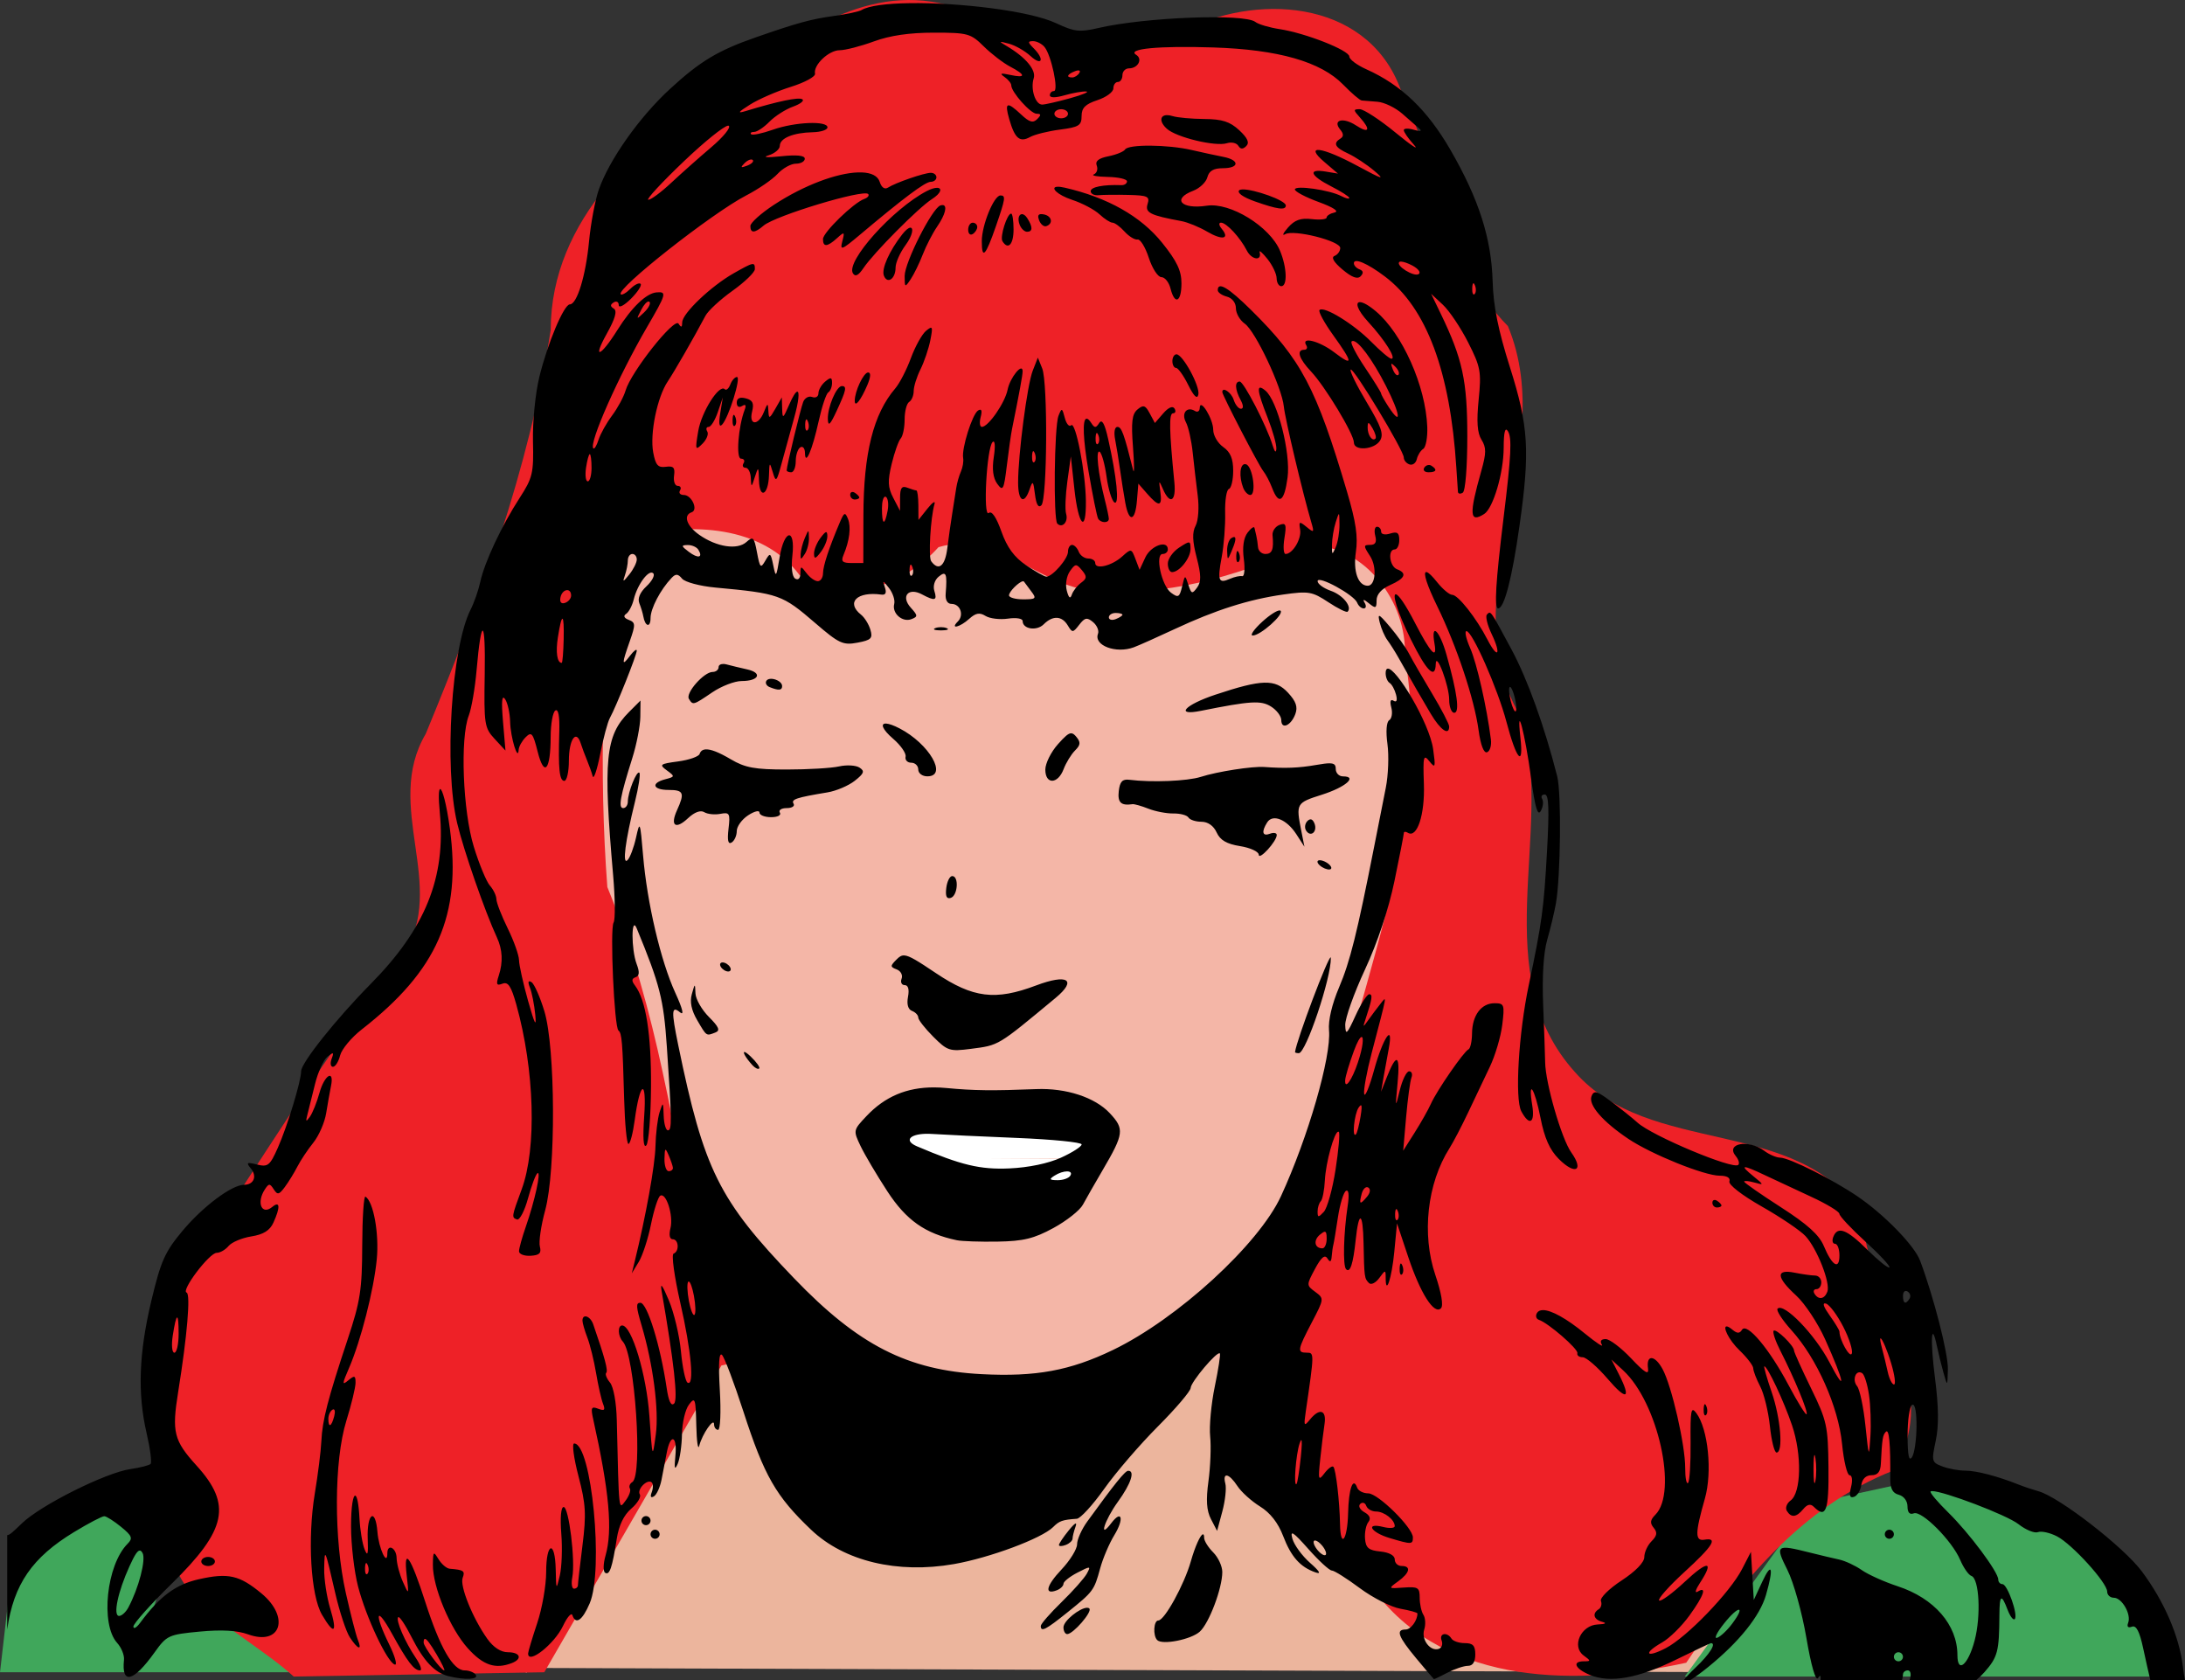
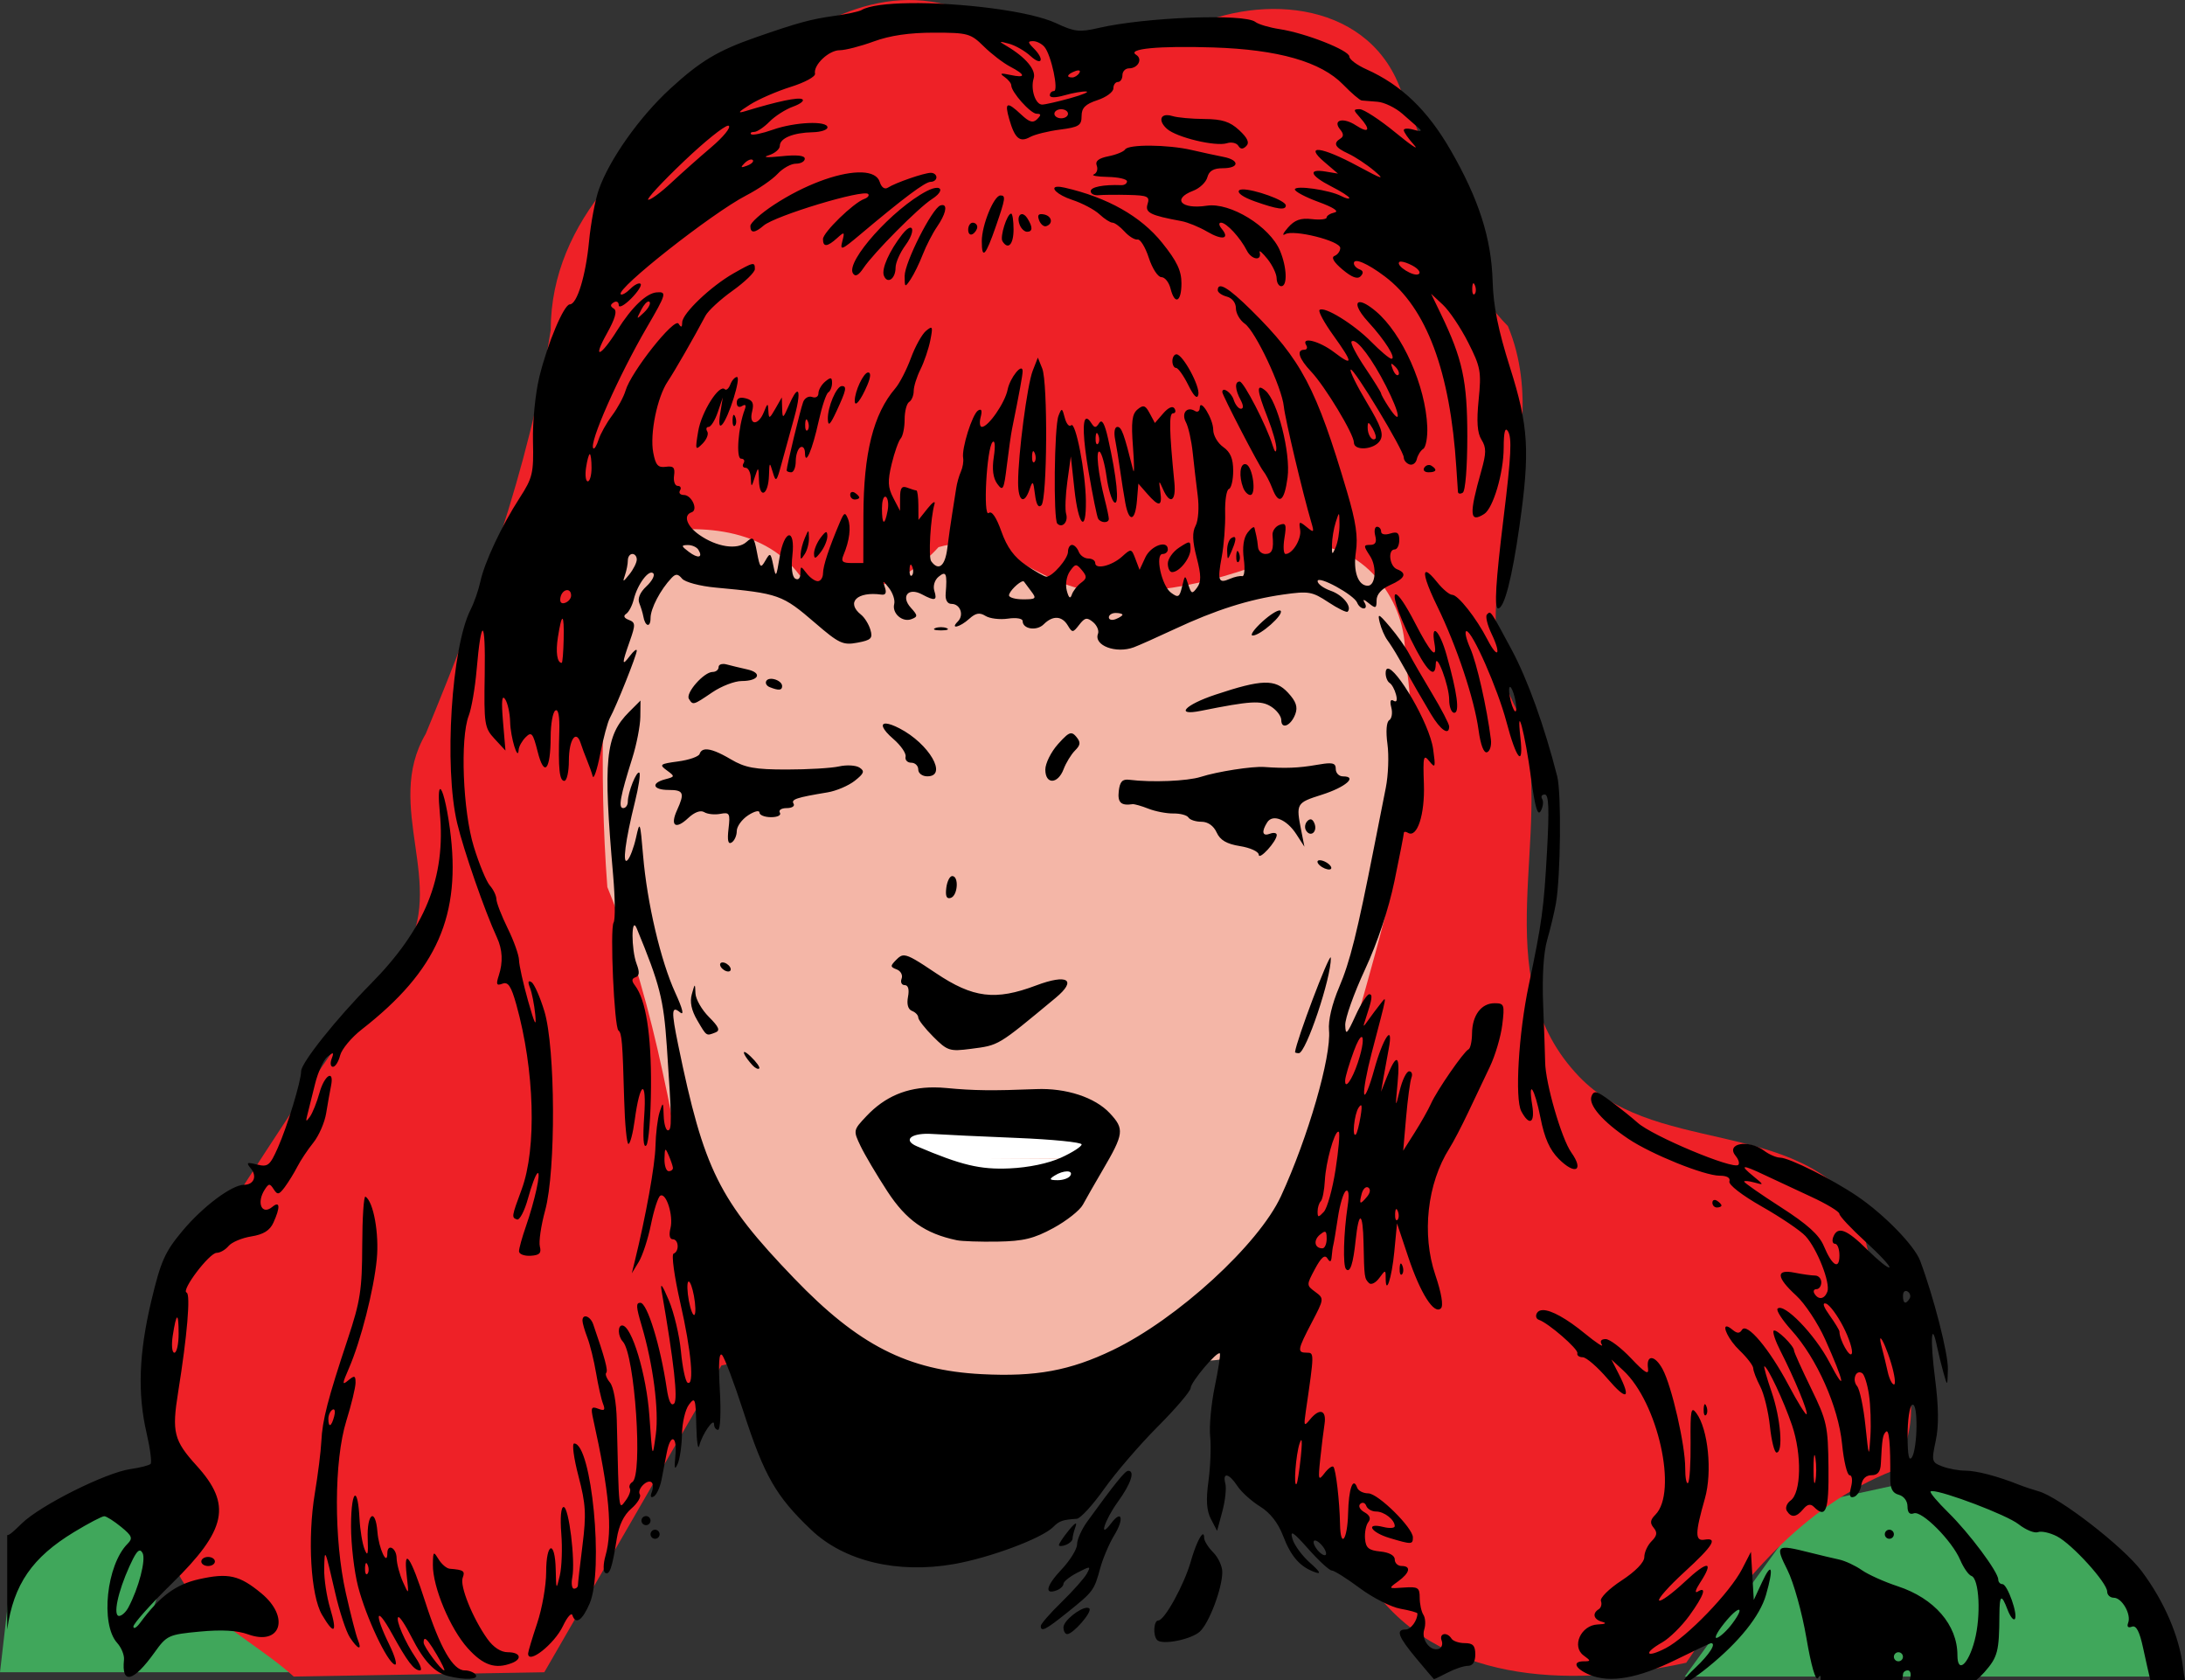
<svg xmlns="http://www.w3.org/2000/svg" xmlns:ns1="http://www.inkscape.org/namespaces/inkscape" xmlns:ns2="http://sodipodi.sourceforge.net/DTD/sodipodi-0.dtd" width="135.894mm" height="104.489mm" viewBox="0 0 481.514 370.238" id="svg26037" version="1.1" ns1:version="0.91 r13725" ns2:docname="redhead woman.svg">
  <rect x="0" y="0" width="481.514" height="370.238" fill="#333333" stroke="none" />
  <defs id="defs26039" />
  <ns2:namedview id="base" pagecolor="#ffffff" bordercolor="#666666" borderopacity="1.0" ns1:pageopacity="0.0" ns1:pageshadow="2" ns1:zoom="0.21617543" ns1:cx="1624.9584" ns1:cy="-452.53575" ns1:document-units="px" ns1:current-layer="layer1" showgrid="false" fit-margin-top="0" fit-margin-left="0" fit-margin-right="0" fit-margin-bottom="0" ns1:window-width="1366" ns1:window-height="705" ns1:window-x="-8" ns1:window-y="-8" ns1:window-maximized="1" />
  <g ns1:label="Layer 1" ns1:groupmode="layer" id="layer1" transform="translate(832.021,-1252.206)">
-     <path style="fill:#ecb59d;fill-opacity:1;fill-rule:evenodd;stroke:none;stroke-width:1px;stroke-linecap:butt;stroke-linejoin:miter;stroke-opacity:1" d="m -715.882,1619.737 269.408,0.952 -110.429,-79.966 -56.166,33.319 -68.542,-37.127 c 0,0 -43.791,5.712 -39.031,49.502 4.76,43.791 4.76,33.319 4.76,33.319 z" id="path26171" ns1:connector-curvature="0" />
    <path style="fill:#40a75b;fill-opacity:1;fill-rule:evenodd;stroke:none;stroke-width:1px;stroke-linecap:butt;stroke-linejoin:miter;stroke-opacity:1" d="m -807.271,1577.85 -21.895,18.088 -2.855,24.752 64.732,0 -11.424,-16.184 -20.943,6.664 7.617,-23.801 -15.232,-9.52 z m 396.02,0.953 -21.895,4.76 -27.607,38.078 105.668,0 -8.566,-19.039 -20.943,-19.992 -26.656,-3.807 z" id="path26095" ns1:connector-curvature="0" />
    <path style="fill:#ee2127;fill-opacity:1;fill-rule:evenodd;stroke:none;stroke-width:1px;stroke-linecap:butt;stroke-linejoin:miter;stroke-opacity:1" d="m -767.288,1621.641 c -11.756,-10.707 -32.849,-18.274 -25.791,-37.492 -11.776,-21.616 -9.915,-48.376 10.387,-64.005 12.72,-19.561 25.228,-39.267 39.603,-57.665 9.783,-15.203 -4.537,-32.565 4.89,-48.575 11.878,-28.743 22.726,-58.102 27.542,-89.002 0.027,-24.456 19.833,-41.799 38.589,-54.288 14.474,-9.511 30.096,-22.179 48.675,-17.343 17.507,2.622 35.264,13.224 52.92,5.317 16.96,-8.145 40.804,-5.894 47.449,14.293 8.23,16.822 9.617,37.314 23.303,51.182 11.784,28.316 -13.562,59.653 3.311,86.936 6.682,25.364 -8.074,55.782 11.481,77.465 16.605,18.811 48.787,9.457 63.169,31.308 1.328,18.847 18.46,38.125 6.951,56.483 -20.179,7.98 -33.561,24.433 -45.609,42.335 -23.391,5.111 -52.511,5.365 -68.533,-15.587 -14.866,-15.912 -28.299,-33.6 -29.852,-56.008 -4.822,-27.915 -31.843,-12.069 -49.163,-8.728 -21.652,5.122 -43.421,9.729 -65.077,14.832 -13.01,22.53 -26.021,45.06 -39.031,67.59 -18.405,0.317 -36.81,0.635 -55.215,0.952 z" id="path26155" ns1:connector-curvature="0" />
    <path style="fill:#f4b6a7;fill-opacity:1;fill-rule:evenodd;stroke:none;stroke-width:1px;stroke-linecap:butt;stroke-linejoin:miter;stroke-opacity:1" d="m -692.083,1370.32 c 12.325,-2.886 27.926,-2.428 36.239,8.576 9.591,7.571 23.331,2.05 30.646,-6.122 13.677,-4.111 23.708,10.834 37.143,9.577 15.52,1.128 30.545,-4.183 44.661,-10.031 12.322,0.141 21.471,12.665 20.969,24.377 6.771,41.166 -12.425,74.457 -20.116,120.734 -1.717,11.677 -2.764,26.47 -14.683,32.499 -11.074,5.354 -17.842,-2.126 -27.953,5.433 -14.744,5.114 -58.976,1.044 -58.976,1.044 -21.956,1.166 -32.053,-7.632 -33.737,-28.098 -6.047,-27.057 -8.791,-52.372 -20.292,-80.644 -1.922,-25.439 -0.899,-51.01 1.337,-76.393" id="path26118" ns1:connector-curvature="0" ns2:nodetypes="ccccccccccccc" />
    <path style="opacity:1;fill:#ffffff;fill-opacity:1;fill-rule:evenodd;stroke:none;stroke-width:4.5;stroke-linecap:round;stroke-miterlimit:4;stroke-dasharray:none;stroke-opacity:1" id="path26713" ns2:type="arc" ns2:cx="-614.59052" ns2:cy="1507.577" ns2:rx="23.057083" ns2:ry="11.420123" ns2:start="0" ns2:end="6.2708807" d="m -591.533,1507.577 a 23.057,11.42 0 0 1 -22.986,11.42 23.057,11.42 0 0 1 -23.128,-11.35 23.057,11.42 0 0 1 22.844,-11.49 23.057,11.42 0 0 1 23.268,11.279 l -23.055,0.141 z" />
    <path style="fill:#000000" d="m -631.623,1252.904 c -4.939,0.071 -8.902,0.546 -10.539,1.52 -0.55,0.327 -3.25,0.905 -6,1.285 -5.139,0.711 -8.118,1.526 -17.295,4.725 -8.389,2.924 -12.267,5.256 -18.918,11.373 -6.74,6.199 -13.337,15.523 -15.678,22.158 -0.811,2.3 -1.786,7.472 -2.166,11.494 -0.707,7.473 -2.644,13.814 -4.221,13.814 -1.308,0 -4.921,8.596 -6.727,16 -0.88,3.609 -1.504,9.908 -1.402,14.162 0.169,7.042 -0.069,8.054 -2.943,12.5 -3.983,6.161 -7.737,14.165 -8.666,18.479 -0.398,1.848 -1.354,4.589 -2.123,6.094 -4.236,8.29 -5.908,34.694 -2.98,47.049 1.417,5.981 6.117,19.502 8.773,25.234 1.233,2.662 1.367,5.439 0.402,8.383 -0.643,1.962 -0.493,2.29 0.812,1.789 1.247,-0.479 1.917,0.531 3.055,4.598 4.026,14.392 4.528,31.645 1.184,40.713 -2.24,6.074 -2.259,6.194 -1.043,6.646 0.585,0.218 1.686,-1.893 2.447,-4.689 0.761,-2.796 1.696,-5.278 2.078,-5.514 0.857,-0.53 -0.59,6.094 -2.58,11.807 -0.814,2.337 -1.486,4.765 -1.494,5.395 l 0.004,0 c -0.008,0.629 1.133,1.079 2.535,1 1.979,-0.112 2.44,-0.568 2.057,-2.035 -0.271,-1.04 0.258,-4.64 1.176,-8 2.375,-8.699 2.265,-35.773 -0.178,-43.842 -0.955,-3.152 -2.232,-6.039 -2.84,-6.414 -0.746,-0.461 -0.855,-0.061 -0.336,1.232 0.423,1.053 0.947,3.714 1.164,5.914 0.291,2.949 -0.123,2.162 -1.576,-3 -1.084,-3.85 -1.984,-7.9 -2.002,-9 -0.018,-1.1 -1.139,-4.25 -2.492,-7 -1.353,-2.75 -2.473,-5.64 -2.49,-6.422 -0.017,-0.782 -0.662,-2.132 -1.432,-3 -0.77,-0.868 -2.369,-4.728 -3.553,-8.578 -2.416,-7.857 -3.035,-23.889 -1.113,-28.871 0.609,-1.579 1.387,-6.079 1.727,-10 1.04,-12 1.998,-11.562 1.795,0.82 -0.182,11.107 -0.066,11.87 2.189,14.303 l 2.383,2.57 -0.545,-6.412 c -0.382,-4.506 -0.243,-5.964 0.471,-4.91 0.558,0.825 1.054,3.075 1.102,5 0.083,3.396 1.734,8.834 1.875,6.178 0.039,-0.727 0.732,-1.984 1.543,-2.795 1.299,-1.298 1.614,-0.924 2.641,3.154 1.448,5.75 2.849,4.174 2.871,-3.228 0.008,-2.855 0.476,-5.476 1.039,-5.824 0.657,-0.406 0.967,1.276 0.863,4.691 -0.248,8.195 0.024,10.824 1.113,10.824 0.55,0 1,-1.999 1,-4.441 0,-4.635 1.59,-7.005 2.598,-3.873 0.321,0.997 0.96,2.714 1.42,3.814 0.46,1.1 1.015,2.665 1.234,3.477 0.219,0.812 0.962,-1.389 1.65,-4.889 0.689,-3.5 1.655,-7.09 2.148,-7.976 1.371,-2.463 5.952,-13.948 5.916,-14.832 -0.018,-0.429 -0.692,0.094 -1.5,1.162 -1.833,2.423 -1.838,1.863 -0.039,-3.236 1.288,-3.651 1.266,-4.109 -0.223,-4.68 -1.048,-0.402 -1.26,-0.888 -0.582,-1.33 0.587,-0.383 1.344,-1.82 1.68,-3.195 0.808,-3.308 3.339,-6.692 4.293,-5.738 0.417,0.417 -0.252,1.699 -1.486,2.85 -1.429,1.331 -2.005,2.692 -1.582,3.74 0.365,0.906 0.759,2.197 0.873,2.869 0.392,2.303 1.6,2.613 1.6,0.41 0,-2.111 2.179,-6.272 4.637,-8.854 0.915,-0.961 1.41,-0.925 2.314,0.164 0.633,0.763 3.936,1.645 7.35,1.961 14.003,1.298 14.713,1.55 21.988,7.816 5.252,4.524 6.117,4.927 9.301,4.33 3.036,-0.57 3.423,-0.954 2.859,-2.853 -0.358,-1.208 -1.281,-2.696 -2.051,-3.307 -3.401,-2.699 -0.886,-5.184 4.486,-4.434 0.934,0.131 1.178,-0.401 0.748,-1.631 -0.553,-1.582 -0.431,-1.558 0.912,0.176 0.853,1.1 1.373,2.688 1.154,3.529 -0.531,2.047 1.799,4.099 3.789,3.336 1.443,-0.554 1.431,-0.797 -0.123,-2.514 -2.274,-2.512 -0.56,-4.562 2.461,-2.945 2.853,1.527 3.398,1.374 2.719,-0.766 -0.341,-1.073 0.053,-2.394 0.932,-3.123 1.662,-1.379 1.925,-0.749 1.562,3.732 -0.113,1.392 0.375,2.25 1.281,2.25 1.932,0 2.82,2.458 1.4,3.877 -1.81,1.81 0.44,1.285 2.506,-0.584 1.433,-1.297 2.294,-1.45 3.594,-0.639 0.94,0.582 3.164,0.855 4.943,0.594 1.819,-0.267 3.236,-0.035 3.236,0.531 0,1.782 3.101,2.261 4.645,0.717 1.989,-1.989 4.019,-1.891 5.305,0.254 0.99,1.651 1.131,1.643 2.518,-0.148 1.235,-1.595 1.722,-1.689 3.047,-0.59 0.867,0.72 1.357,1.877 1.09,2.574 -0.987,2.571 3.966,4.438 7.896,2.977 1.1,-0.409 5.15,-2.215 9,-4.014 9.011,-4.21 16.306,-6.532 23.912,-7.611 5.607,-0.796 6.391,-0.664 9.93,1.674 2.113,1.396 4.036,2.343 4.273,2.105 1.062,-1.062 -1.034,-3.668 -3.695,-4.596 -1.606,-0.56 -2.92,-1.519 -2.92,-2.133 0,-1.377 8.058,3.018 8.73,4.762 0.265,0.688 0.912,1.25 1.436,1.25 0.524,0 0.614,-0.562 0.201,-1.25 -0.51,-0.849 -0.21,-0.811 0.939,0.121 1.485,1.204 1.693,1.123 1.693,-0.666 0,-1.303 1.082,-2.516 3,-3.365 3.304,-1.462 3.793,-2.598 1.5,-3.478 -1.66,-0.637 -2.087,-4.361 -0.5,-4.361 0.55,0 1,-0.931 1,-2.068 0,-1.612 -0.44,-1.927 -2,-1.432 -1.147,0.364 -2,0.179 -2,-0.434 0,-0.587 -0.408,-1.066 -0.906,-1.066 -0.498,0 -0.672,0.9 -0.385,2 0.366,1.399 0.032,2 -1.115,2 -1.511,0 -1.515,0.193 -0.035,2.451 1.555,2.373 1.234,6.549 -0.504,6.549 -2.136,0 -3.257,-3.177 -2.619,-7.428 0.502,-3.348 0.022,-6.621 -1.941,-13.26 -6.771,-22.887 -10.065,-29.13 -21.137,-40.062 -5.035,-4.972 -7.359,-6.351 -7.359,-4.367 0,0.486 0.9,1.119 2,1.406 1.174,0.307 2,1.365 2,2.561 0,1.12 0.881,2.654 1.959,3.408 2.344,1.642 8.177,14.011 8.602,18.242 0.271,2.695 4.172,19.141 6.049,25.5 0.679,2.3 0.596,2.384 -1.033,1.047 -1.598,-1.311 -1.735,-1.254 -1.422,0.596 0.344,2.034 -1.649,5.357 -3.213,5.357 -0.448,0 -0.558,-1.585 -0.244,-3.521 0.487,-3.005 0.327,-3.426 -1.104,-2.877 -0.922,0.354 -1.606,1.377 -1.52,2.272 0.301,3.119 -0.084,4.127 -1.574,4.127 -0.825,0 -1.556,-0.675 -1.625,-1.5 -0.069,-0.825 -0.237,-1.95 -0.375,-2.5 -0.138,-0.55 -0.32,-1.337 -0.406,-1.75 -0.086,-0.412 -0.772,0.06 -1.523,1.051 -0.881,1.163 -1.176,3.219 -0.83,5.797 0.295,2.197 0.137,3.902 -0.352,3.789 -0.488,-0.113 -1.695,0.148 -2.682,0.578 -2.564,1.119 -2.817,0.45 -1.83,-4.834 0.483,-2.585 0.822,-6.934 0.752,-9.666 -0.07,-2.732 0.3,-5.109 0.822,-5.283 0.522,-0.174 0.949,-1.979 0.949,-4.014 0,-2.678 -0.607,-4.125 -2.199,-5.24 -1.21,-0.848 -2.201,-2.554 -2.201,-3.793 0,-2.394 -2.911,-7.129 -2.967,-4.826 -0.018,0.72 -0.483,1.031 -1.033,0.691 -1.796,-1.11 -3.084,0.471 -2.014,2.471 0.545,1.018 1.217,4.028 1.496,6.689 0.279,2.662 0.777,6.928 1.105,9.482 0.336,2.61 0.13,5.516 -0.469,6.635 -0.772,1.443 -0.709,3.367 0.23,6.988 1.012,3.902 1.035,5.357 0.098,6.639 -1.078,1.474 -1.275,1.411 -1.932,-0.631 -0.721,-2.242 -0.74,-2.238 -1.373,0.406 -0.569,2.378 -0.845,2.532 -2.438,1.357 -2.09,-1.542 -3.594,-8.537 -1.836,-8.537 0.622,0 1.131,-0.45 1.131,-1 0,-2.175 -3.747,-0.852 -4.953,1.75 l -1.275,2.75 -0.904,-2.389 c -0.882,-2.33 -0.953,-2.343 -2.93,-0.555 -2.281,2.064 -5.938,2.948 -5.938,1.435 0,-0.546 -0.689,-0.992 -1.531,-0.992 -0.842,0 -1.791,-0.675 -2.107,-1.5 -0.317,-0.825 -0.976,-1.5 -1.467,-1.5 -0.491,0 -0.895,0.675 -0.895,1.5 0,1.555 -3.419,5.5 -4.768,5.5 -0.422,0 -2.431,-1.131 -4.463,-2.512 -2.63,-1.787 -4.2,-3.931 -5.447,-7.443 -1.125,-3.167 -2.123,-4.625 -2.787,-4.072 -1.302,1.082 -0.454,-14.418 0.855,-15.643 0.516,-0.482 0.625,0.884 0.264,3.25 -0.422,2.758 -0.174,4.692 0.762,5.973 1.254,1.715 1.454,1.329 2.111,-4.08 0.399,-3.285 0.908,-6.873 1.131,-7.973 1.634,-8.054 2.342,-11.91 2.342,-12.76 0,-2.016 -2.774,1.388 -3.309,4.059 -0.579,2.896 -4.247,8.201 -5.67,8.201 -0.459,0 -0.58,-0.97 -0.27,-2.156 0.38,-1.448 0.194,-1.929 -0.566,-1.459 -1.273,0.787 -3.665,8.39 -3.293,10.467 0.133,0.744 -0.09,2.094 -0.496,3 -0.406,0.906 -0.871,2.548 -1.031,3.648 -0.16,1.1 -0.549,3.575 -0.865,5.5 -0.316,1.925 -0.809,5.404 -1.096,7.731 -0.489,3.973 -1.923,5.124 -3.561,2.859 -0.646,-0.893 -0.133,-9.647 0.738,-12.59 0.244,-0.825 -0.452,-0.375 -1.547,1 l -1.99,2.5 -0.021,-3.25 c -0.012,-1.788 -0.211,-3.25 -0.441,-3.25 -0.23,0 -1.13,-0.274 -2,-0.607 -1.214,-0.466 -1.588,0.057 -1.588,2.25 l -0.01,2.857 -1.484,-2.846 c -1.21,-2.32 -1.276,-3.705 -0.357,-7.5 0.619,-2.56 1.515,-5.083 1.99,-5.605 0.475,-0.522 0.863,-2.407 0.863,-4.189 0,-1.782 0.45,-3.519 1,-3.859 0.55,-0.34 1,-1.423 1,-2.406 0,-0.983 0.673,-3.134 1.494,-4.779 0.821,-1.646 1.796,-4.528 2.168,-6.404 0.606,-3.059 0.51,-3.273 -0.939,-2.082 -0.889,0.731 -2.39,3.431 -3.336,6 -0.946,2.569 -2.492,5.572 -3.436,6.672 -4.845,5.646 -7.004,14.264 -7.033,28.064 l -0.023,10.435 -2.553,0 c -2.046,0 -2.41,-0.348 -1.82,-1.75 1.341,-3.191 1.715,-6.195 0.992,-7.984 -0.625,-1.548 -0.846,-1.457 -1.777,0.734 -2.396,5.634 -3.707,9.597 -3.721,11.25 -0.008,0.963 -0.527,1.75 -1.154,1.75 -0.627,0 -1.738,-0.787 -2.469,-1.75 -1.26,-1.66 -1.331,-1.658 -1.361,0.059 -0.019,1.072 -0.486,1.528 -1.146,1.119 -0.677,-0.418 -0.922,-2.407 -0.623,-5.059 0.699,-6.204 -1.787,-5.867 -2.816,0.381 -0.732,4.439 -0.824,4.554 -1.396,1.75 -0.571,-2.795 -0.69,-2.865 -1.744,-1.029 -1.024,1.783 -1.198,1.612 -1.838,-1.797 -0.637,-3.398 -0.866,-3.624 -2.336,-2.305 -2.005,1.799 -6.542,1.109 -10.381,-1.58 -2.797,-1.959 -3.605,-4.337 -1.691,-4.975 1.511,-0.504 0.014,-3.814 -1.725,-3.814 -0.799,0 -1.174,-0.45 -0.834,-1 0.34,-0.55 0.113,-1 -0.504,-1 -0.617,0 -0.981,-1.012 -0.809,-2.25 0.25,-1.796 -0.118,-2.191 -1.818,-1.957 -1.722,0.237 -2.253,-0.368 -2.775,-3.15 -0.773,-4.122 0.868,-12.172 3.189,-15.643 1.53,-2.287 5.721,-9.581 8.33,-14.5 0.583,-1.1 3.266,-3.575 5.963,-5.5 2.696,-1.925 4.904,-4.062 4.914,-4.75 0.014,-1.659 -0.245,-1.609 -4.684,0.912 -5.011,2.846 -11.303,8.844 -11.322,10.791 -0.011,1.144 -0.221,1.222 -0.807,0.301 -0.914,-1.44 -10.483,10.642 -11.68,14.746 -0.401,1.375 -1.739,3.85 -2.971,5.5 -1.232,1.65 -2.57,4.045 -2.975,5.324 -0.404,1.279 -0.924,2.137 -1.154,1.906 -1.049,-1.049 5.516,-15.88 11.826,-26.715 4.283,-7.354 4.419,-7.847 2.107,-7.654 -2.266,0.189 -5.498,3.295 -8.639,8.305 -3.732,5.954 -5.575,6.605 -2.348,0.83 1.871,-3.349 2.358,-5.062 1.574,-5.547 -0.824,-0.509 -0.829,-0.886 -0.025,-1.383 0.609,-0.376 1.105,-0.106 1.105,0.602 0,0.707 1.214,0.073 2.697,-1.41 1.483,-1.483 2.437,-2.958 2.119,-3.275 -0.318,-0.318 -1.328,0.171 -2.244,1.088 -0.917,0.916 -1.875,1.459 -2.129,1.205 -1.141,-1.141 20.125,-17.893 27.643,-21.775 2.662,-1.375 5.774,-3.513 6.916,-4.75 1.141,-1.238 2.959,-2.25 4.037,-2.25 1.079,0 1.961,-0.492 1.961,-1.094 0,-0.724 -1.776,-0.905 -5.25,-0.535 -3.015,0.321 -4.186,0.235 -2.75,-0.201 1.375,-0.418 2.5,-1.371 2.5,-2.115 0,-1.674 2.959,-2.891 7.25,-2.984 1.788,-0.039 3.25,-0.52 3.25,-1.07 0,-1.506 -7.178,-1.202 -12.029,0.51 -2.355,0.831 -4.512,1.281 -4.793,1 -0.281,-0.281 0.015,-0.51 0.656,-0.51 0.642,0 2.161,-1.012 3.377,-2.25 1.216,-1.238 3.554,-2.732 5.195,-3.32 1.641,-0.589 2.559,-1.323 2.039,-1.631 -0.848,-0.501 -5.355,0.439 -12.445,2.596 -1.949,0.593 -1.744,0.281 0.932,-1.414 1.887,-1.195 5.938,-2.955 9,-3.912 3.063,-0.957 5.458,-2.261 5.322,-2.897 -0.407,-1.901 3.028,-5.172 5.432,-5.172 1.232,0 4.619,-0.872 7.527,-1.938 3.582,-1.312 7.849,-1.932 13.229,-1.932 7.488,0 8.115,0.177 11,3.023 1.683,1.66 4.296,3.665 5.809,4.457 3.512,1.839 3.512,2.592 0,1.826 -2.091,-0.456 -2.391,-0.349 -1.25,0.445 0.825,0.575 1.5,1.409 1.5,1.855 0,1.484 4.268,6.262 5.594,6.262 1.008,0 1.035,0.27 0.119,1.186 -0.916,0.916 -1.718,0.687 -3.514,-1 -3.158,-2.967 -3.722,-2.755 -2.646,0.996 1.223,4.265 2.311,5.203 4.58,3.951 1.027,-0.567 4.005,-1.306 6.617,-1.643 4.153,-0.535 4.75,-0.91 4.75,-2.975 0,-1.812 0.814,-2.629 3.5,-3.516 1.925,-0.635 3.5,-1.796 3.5,-2.578 0,-0.782 0.45,-1.422 1,-1.422 0.55,0 1,-0.675 1,-1.5 0,-0.825 0.649,-1.5 1.441,-1.5 1.989,0 3.084,-2.058 1.588,-2.982 -2.157,-1.333 4.961,-2.015 16.971,-1.627 14.368,0.465 23.752,3.151 28.658,8.203 1.819,1.873 3.652,3.441 4.074,3.486 0.422,0.045 1.984,0.171 3.471,0.281 1.486,0.11 3.961,1.304 5.5,2.654 1.539,1.35 3.247,2.849 3.797,3.332 0.588,0.516 0.072,0.597 -1.25,0.197 -1.238,-0.374 -2.25,-0.342 -2.25,0.072 0,0.414 1.012,1.873 2.25,3.24 1.238,1.368 -0.585,0.159 -4.051,-2.686 -3.466,-2.845 -7.025,-5.172 -7.906,-5.172 -1.452,0 -1.446,0.172 0.053,1.828 2.46,2.718 2.004,3.629 -0.873,1.744 -2.843,-1.863 -5.254,-1.218 -3.473,0.928 0.759,0.914 0.774,1.521 0.049,1.969 -1.695,1.048 -1.227,1.96 1.701,3.311 1.512,0.698 4.1,2.41 5.75,3.805 2.467,2.085 1.832,1.904 -3.582,-1.023 -8.037,-4.346 -12.006,-4.844 -7.418,-0.93 l 3,2.561 -2.75,-0.457 c -3.976,-0.66 -3.377,0.905 1.25,3.266 2.2,1.122 4,2.272 4,2.555 0,0.283 -0.787,0.101 -1.75,-0.404 -2.589,-1.36 -10.25,-2.46 -10.25,-1.473 0,0.469 2.362,1.716 5.25,2.772 3.234,1.183 4.578,2.07 3.5,2.308 -0.963,0.214 -1.75,0.714 -1.75,1.113 0,0.399 -1.471,0.556 -3.27,0.346 -2.45,-0.286 -3.767,0.182 -5.25,1.871 -1.089,1.24 -1.363,1.893 -0.611,1.451 1.868,-1.097 12.131,1.472 12.131,3.037 0,0.691 -0.562,1.477 -1.25,1.746 -0.808,0.316 -0.189,1.38 1.75,3.008 2.071,1.739 3.31,2.196 4,1.471 0.671,-0.705 0.589,-1.202 -0.25,-1.51 -0.688,-0.252 -1.25,-0.857 -1.25,-1.344 0,-1.262 2.956,-0.01 6.822,2.9 9.181,6.902 14.419,20.913 15.762,42.152 0.156,2.475 0.316,4.864 0.352,5.309 0.036,0.445 0.514,0.531 1.064,0.191 0.575,-0.355 1,-5.625 1,-12.402 0,-12.245 -1.048,-17.086 -5.857,-27.041 l -2.117,-4.383 2.588,2.412 c 1.424,1.327 3.932,5.065 5.574,8.307 2.747,5.421 2.934,6.434 2.312,12.623 -0.484,4.815 -0.306,7.322 0.629,8.818 1.077,1.725 1.07,2.929 -0.049,6.879 -2.725,9.622 -2.596,11.537 0.641,9.48 1.981,-1.259 4.278,-9.052 4.295,-14.57 0.01,-3.488 0.307,-4.662 0.93,-3.678 0.923,1.458 0.728,5.347 -0.951,19.055 -1.744,14.236 -2.09,20 -1.201,20 1.346,0 3.062,-6.633 4.699,-18.152 2.345,-16.495 2.017,-21.983 -2.094,-34.969 -2.587,-8.175 -3.662,-13.491 -3.814,-18.879 -0.27,-9.536 -3.032,-18.172 -9.281,-28.998 -5.096,-8.828 -10.855,-14.352 -18.553,-17.797 -2.062,-0.923 -3.75,-2.184 -3.75,-2.803 0,-1.374 -9.658,-5.176 -15.35,-6.043 -2.283,-0.348 -4.696,-1.062 -5.363,-1.588 -2.396,-1.887 -24.315,-1.043 -34.551,1.33 -4.191,0.972 -5.312,0.847 -9.309,-1.031 -5.935,-2.79 -21.523,-4.595 -32.389,-4.439 z m 27.268,8.369 c 0.797,0 1.931,0.58 2.52,1.289 1.489,1.795 3.176,9.711 2.068,9.711 -0.491,0 -0.895,0.418 -0.895,0.93 0,0.574 1.244,0.574 3.244,0 1.784,-0.512 3.921,-0.889 4.75,-0.84 0.829,0.049 -0.744,0.715 -3.494,1.48 -2.75,0.765 -5.531,1.399 -6.182,1.41 -1.509,0.025 -2.626,-3.432 -1.875,-5.799 0.579,-1.823 -1.766,-4.62 -5.943,-7.094 -1.834,-1.086 -1.792,-1.129 0.5,-0.521 1.375,0.364 3.513,1.59 4.75,2.723 2.519,2.306 3.138,0.74 0.68,-1.719 -1.316,-1.316 -1.336,-1.57 -0.123,-1.57 z m 10.111,6.453 c 0.232,0.047 0.273,0.24 0.076,0.559 -0.336,0.544 -1.035,0.988 -1.553,0.988 -1.438,0 -1.121,-0.718 0.611,-1.383 0.223,-0.085 0.415,-0.139 0.572,-0.162 0.118,-0.018 0.216,-0.018 0.293,0 l 0,0 z m -3.918,8.547 c 0.825,0 1.5,0.45 1.5,1 0,0.55 -0.675,1 -1.5,1 -0.825,0 -1.5,-0.45 -1.5,-1 0,-0.55 0.675,-1 1.5,-1 z m 23.289,1.303 c -1.526,0.035 -1.714,1.453 0.002,3.006 2.102,1.903 10.735,3.975 13.242,3.18 0.989,-0.314 2.112,-0.061 2.496,0.559 0.491,0.794 1.012,0.815 1.76,0.066 0.748,-0.748 0.288,-1.779 -1.561,-3.492 -2.044,-1.894 -3.742,-2.438 -7.707,-2.469 -2.797,-0.022 -5.933,-0.308 -6.969,-0.637 -0.488,-0.155 -0.912,-0.221 -1.264,-0.213 z m -96.707,2.318 c 0.064,-0.01 0.114,-4e-4 0.148,0.02 0.553,0.341 -1.18,2.475 -3.848,4.74 -2.668,2.265 -6.656,5.807 -8.861,7.869 -2.206,2.062 -4.463,3.73 -5.016,3.705 -0.553,-0.025 2.983,-3.846 7.857,-8.49 4.57,-4.354 8.758,-7.721 9.719,-7.844 z m 93.119,4.41 c -2.914,-0.023 -5.257,0.254 -5.619,0.84 -0.296,0.479 -1.947,1.152 -3.668,1.496 -2.175,0.435 -2.962,1.065 -2.578,2.064 0.304,0.791 0.016,1.657 -0.641,1.924 -0.657,0.267 0.719,0.521 3.057,0.565 2.337,0.043 4.25,0.48 4.25,0.969 0,0.489 -0.562,0.868 -1.25,0.842 -3.966,-0.147 -6.75,0.402 -6.75,1.332 0,0.585 0.787,0.983 1.75,0.885 0.963,-0.098 3.917,-0.126 6.566,-0.062 4.239,0.101 4.747,0.34 4.221,1.998 -0.607,1.911 0.552,2.497 7.463,3.772 1.375,0.254 3.925,1.298 5.666,2.32 3.346,1.964 5.075,1.623 3.203,-0.633 -0.634,-0.764 -0.697,-1.342 -0.146,-1.342 1.19,0 4.221,3.275 5.688,6.145 1.058,2.071 3.367,2.362 2.814,0.355 -0.151,-0.55 0.625,0.125 1.727,1.5 1.102,1.375 2.013,3.288 2.025,4.25 0.012,0.963 0.473,1.75 1.023,1.75 1.398,0 1.246,-4.184 -0.283,-7.82 -2.244,-5.338 -10.969,-10.706 -16.123,-9.92 -5.649,0.861 -7.778,-1.48 -2.998,-3.297 1.428,-0.543 2.831,-1.881 3.117,-2.975 0.367,-1.404 1.366,-1.988 3.402,-1.988 3.668,0 3.766,-1.792 0.135,-2.498 -1.512,-0.294 -4.67,-0.976 -7.016,-1.518 -2.639,-0.609 -6.121,-0.931 -9.035,-0.953 z m -87.988,3.043 c 0.13,0 0.237,0.042 0.314,0.119 0.308,0.308 -0.248,0.867 -1.234,1.242 -1.425,0.543 -1.539,0.427 -0.559,-0.561 0.509,-0.512 1.09,-0.812 1.479,-0.801 z m 23.496,2.85 c -4.62,0.152 -11.802,2.749 -18.502,7.135 -2.864,1.875 -5.205,3.978 -5.205,4.674 0,1.634 0.947,1.606 2.92,-0.088 2.546,-2.185 22.033,-8.072 23.043,-6.961 0.295,0.325 -0.09,0.812 -0.855,1.084 -2.368,0.84 -9.107,7.387 -9.107,8.848 0,1.812 0.939,1.75 3.102,-0.207 1.637,-1.482 1.717,-1.433 1.154,0.721 -0.542,2.074 -0.149,1.929 3.818,-1.41 9.709,-8.172 14.447,-11.719 15.656,-11.719 0.698,0 1.27,-0.45 1.27,-1 0,-0.55 -0.562,-0.996 -1.25,-0.986 -1.487,0.018 -7.756,2.184 -9.428,3.258 -0.725,0.466 -1.425,-0.018 -1.818,-1.258 -0.423,-1.332 -1.84,-2.002 -3.908,-2.088 -0.284,-0.012 -0.581,-0.012 -0.889,0 l 0,0 z m 43.908,3.16 c -1.605,0.113 -0.039,1.786 3.357,2.906 2.186,0.721 4.868,2.143 5.959,3.16 1.091,1.017 2.383,1.85 2.871,1.85 0.488,0 1.684,0.881 2.66,1.959 0.976,1.078 2.267,1.866 2.869,1.75 0.602,-0.116 1.717,1.704 2.477,4.041 0.76,2.337 2.005,4.25 2.768,4.25 0.762,0 1.667,1.125 2.012,2.5 0.934,3.72 2.412,3.022 2.412,-1.139 0,-2.783 -0.998,-4.88 -4.25,-8.926 -4.698,-5.845 -12.019,-9.983 -21.5,-12.154 -0.725,-0.166 -1.264,-0.223 -1.635,-0.197 z m -26.457,0.236 c -0.518,-0.011 -1.309,0.206 -2.322,0.734 -7.436,3.875 -17.852,15.49 -16.236,18.105 0.515,0.834 1.221,0.483 2.32,-1.156 2.256,-3.364 12.123,-13.302 15.08,-15.189 2.107,-1.345 2.298,-2.471 1.158,-2.494 z m 67.299,0.351 c -0.349,0.01 -0.602,0.071 -0.727,0.195 -0.542,0.542 0.838,1.524 3.432,2.441 5.005,1.77 6.838,2.012 6.838,0.906 0,-1.153 -7.102,-3.612 -9.543,-3.543 z m -53.344,1.328 c -1.442,0 -4.113,6.538 -4.113,10.066 0,4.178 0.837,3.292 3.113,-3.297 2.104,-6.09 2.205,-6.77 1,-6.77 z m -12.703,2.123 c -0.149,-0.012 -0.329,0.015 -0.541,0.086 -1.808,0.603 -7.869,12.568 -7.869,15.533 0,2.568 0.066,2.605 1.322,0.731 0.727,-1.085 1.93,-3.548 2.674,-5.473 0.744,-1.925 2.174,-4.694 3.178,-6.154 1.801,-2.619 2.28,-4.638 1.236,-4.723 z m 15.064,1.877 c -0.901,0 -2.52,5.12 -1.924,6.084 1.239,2.006 2.449,0.73 2.449,-2.584 0,-1.925 -0.237,-3.5 -0.525,-3.5 z m 6.516,0.117 c -0.599,0.049 -0.7,0.475 -0.363,1.352 0.341,0.888 1.047,1.473 1.57,1.299 1.601,-0.534 1.26,-2.248 -0.516,-2.59 -0.148,-0.029 -0.283,-0.049 -0.404,-0.059 -0.106,-0.01 -0.202,-0.01 -0.287,0 l 0,0 z m -4.207,0.01 c -0.606,0.074 -0.946,1.015 -0.439,2.334 l 0.002,0 c 0.326,0.849 1.056,1.543 1.623,1.543 1.27,0 1.295,-1.035 0.07,-2.971 -0.432,-0.683 -0.892,-0.951 -1.256,-0.906 z m -10.783,1.877 c -0.55,0 -1,0.701 -1,1.559 0,0.858 0.45,1.281 1,0.941 0.55,-0.34 1,-1.041 1,-1.558 0,-0.518 -0.45,-0.942 -1,-0.942 z m -13.807,1.102 c -0.376,0.056 -0.964,0.5 -1.725,1.471 -2.838,3.622 -4.615,7.606 -4.049,9.08 0.757,1.972 2.58,0.734 2.58,-1.752 0,-1.09 0.979,-3.309 2.178,-4.93 1.646,-2.226 1.844,-3.991 1.016,-3.869 z m 108.191,7.469 c 0.542,0.015 1.517,0.343 2.5,0.869 1.311,0.702 1.94,1.549 1.396,1.885 -1.072,0.663 -5.099,-1.842 -4.279,-2.662 0.069,-0.069 0.202,-0.097 0.383,-0.092 z m 15.979,4.775 c 0.091,0.014 0.199,0.168 0.318,0.467 0.289,0.722 0.254,1.584 -0.078,1.916 -0.332,0.332 -0.568,-0.258 -0.525,-1.312 0.03,-0.728 0.134,-1.093 0.285,-1.07 z m -181.74,4.018 c 0.056,0.01 0.105,0.032 0.146,0.074 0.335,0.335 -0.203,1.387 -1.197,2.336 -1.728,1.65 -1.755,1.623 -0.609,-0.609 0.576,-1.124 1.271,-1.859 1.66,-1.801 z m 156.717,0.143 c -1.084,-0.01 -0.645,1.678 1.82,4.359 3.681,4.004 6.281,8.143 5.098,8.117 -0.417,-0.01 -2.418,-1.697 -4.445,-3.75 -3.875,-3.924 -10.432,-7.949 -11.389,-6.992 -0.309,0.309 1.043,2.799 3.006,5.531 4.442,6.183 4.493,7.035 0.225,3.779 -3.273,-2.497 -7.378,-3.531 -6.154,-1.551 0.34,0.55 0.141,1 -0.441,1 -1.794,0 -1.18,1.959 1.502,4.793 3.083,3.258 9.439,13.785 9.439,15.635 0,1.936 4.492,1.613 5.758,-0.414 0.868,-1.389 0.284,-3.071 -2.934,-8.443 -2.21,-3.69 -3.799,-6.93 -3.529,-7.199 0.585,-0.585 11.705,17.828 11.705,19.383 0,0.594 0.562,1.272 1.25,1.508 0.688,0.236 1.414,-0.288 1.615,-1.166 0.201,-0.878 0.84,-1.893 1.418,-2.258 0.578,-0.364 0.978,-2.558 0.887,-4.873 -0.353,-8.999 -5.491,-20.534 -11.34,-25.455 -1.641,-1.381 -2.84,-1.998 -3.49,-2.004 z m -1.65,8.562 c 1.169,-0.265 4.388,4.026 7.395,9.943 3.171,6.239 3.514,9.077 0.551,4.555 -0.899,-1.373 -1.635,-2.693 -1.635,-2.932 0,-0.239 -1.588,-2.793 -3.527,-5.676 -1.94,-2.882 -3.286,-5.482 -2.99,-5.777 0.059,-0.059 0.129,-0.096 0.207,-0.113 z m -38.789,2.932 c -0.496,0 -0.9,0.675 -0.9,1.5 0,0.825 0.366,1.5 0.814,1.5 0.448,0 1.652,1.688 2.676,3.75 1.248,2.515 1.981,3.219 2.23,2.137 0.417,-1.809 -3.422,-8.887 -4.82,-8.887 z m -30.547,0.727 -1.129,2.887 c -1.209,3.091 -3.223,18.453 -3.223,24.637 -0.003,4.168 1.347,4.968 2.531,1.5 0.689,-2.019 0.811,-1.903 1.189,1.127 0.278,2.231 0.758,3.041 1.412,2.387 1.286,-1.286 1.441,-27.029 0.182,-30.15 l -0.963,-2.387 z m 78.016,1.377 c 0.136,0.048 0.384,0.261 0.754,0.629 0.683,0.678 0.991,1.485 0.684,1.793 -0.308,0.308 -0.867,-0.246 -1.242,-1.232 -0.339,-0.891 -0.422,-1.27 -0.195,-1.189 z m -115.416,1.896 c -1.005,0 -2.953,4.132 -2.953,6.264 0,1.567 1.353,-0.138 2.787,-3.514 0.735,-1.73 0.797,-2.75 0.166,-2.75 z m -28.908,1 c -0.458,0 -1.116,0.739 -1.463,1.643 -0.347,0.904 -0.894,1.378 -1.217,1.055 -1.217,-1.217 -5.141,4.976 -5.859,9.244 -0.7,4.164 -0.641,4.337 0.938,2.758 0.926,-0.926 1.403,-2.137 1.061,-2.691 -0.343,-0.554 -0.212,-1.008 0.291,-1.008 0.503,0 1.414,-1.462 2.023,-3.25 l 1.107,-3.25 -0.568,3.5 c -0.37,2.277 -0.228,3.151 0.404,2.5 1.433,-1.474 4.255,-10.5 3.283,-10.5 z m 20.664,0.299 c -0.222,-0.047 -0.597,0.193 -1.209,0.701 -0.825,0.685 -1.5,1.849 -1.5,2.59 0,0.74 -0.617,1.11 -1.371,0.82 -0.754,-0.289 -1.65,0.203 -1.992,1.094 -0.594,1.549 -3.637,14.146 -3.637,15.059 0,0.241 0.45,0.438 1,0.438 0.55,0 1,-1.099 1,-2.441 0,-1.343 0.45,-2.719 1,-3.059 0.55,-0.34 1.012,0.196 1.029,1.192 0.051,3.066 1.594,-0.492 3.029,-6.988 0.704,-3.188 1.652,-6.026 2.109,-6.309 0.457,-0.282 0.832,-1.216 0.832,-2.076 0,-0.638 -0.069,-0.972 -0.291,-1.02 z m 90.129,0.701 c -1.138,0 -1.054,1.727 0.197,4.064 0.642,1.2 0.667,1.935 0.066,1.935 -0.532,0 -1.252,-0.9 -1.602,-2 -0.511,-1.61 -2.5,-2.943 -2.5,-1.676 0,0.681 8.067,16.235 9.023,17.398 0.553,0.673 1.438,2.36 1.967,3.75 1.469,3.863 2.684,3.03 3.395,-2.322 0.717,-5.406 -2.228,-16.946 -4.889,-19.154 -2.053,-1.704 -1.922,-0.152 0.504,6.004 1.1,2.791 1.961,5.845 1.914,6.787 -0.053,1.055 -0.379,0.752 -0.848,-0.787 -1.277,-4.197 -6.338,-14 -7.229,-14 z m -87.678,1 c -1.193,0 -3.174,4.684 -3.086,7.297 0.057,1.688 0.507,1.268 1.926,-1.797 2.135,-4.611 2.322,-5.5 1.16,-5.5 z m -9.861,1.238 c -0.337,0.081 -0.933,0.991 -1.744,2.859 -1.357,3.125 -1.483,3.2 -1.551,0.902 l -0.076,-2.5 -1.428,2.5 c -1.283,2.245 -1.44,2.296 -1.529,0.5 -0.091,-1.844 -0.168,-1.825 -1.002,0.25 -1.228,3.056 -3.361,2.944 -2.588,-0.137 0.459,-1.83 0.136,-2.507 -1.391,-2.906 -1.319,-0.345 -1.99,-0.025 -1.99,0.945 0,0.864 0.48,1.169 1.17,0.742 0.767,-0.474 0.967,-0.195 0.58,0.812 -1.429,3.724 -1.956,10.793 -0.805,10.793 0.644,0 0.895,0.45 0.555,1 -0.34,0.55 -0.143,1 0.439,1 0.583,0 1.105,1.012 1.16,2.25 0.096,2.159 0.132,2.148 0.9,-0.25 0.753,-2.35 0.806,-2.303 0.9,0.809 0.127,4.21 2.064,3.227 2.199,-1.117 0.094,-3.011 0.141,-3.05 0.844,-0.692 0.685,2.3 0.842,2.139 1.955,-2 0.665,-2.475 1.887,-6.911 2.715,-9.857 1.088,-3.871 1.247,-6.04 0.686,-5.904 z m 76.184,3.24 c -0.316,0.038 -0.678,0.268 -1.16,0.668 -1.221,1.013 -1.428,2.729 -1.004,8.315 0.294,3.871 0.308,6.139 0.031,5.039 -2.034,-8.096 -2.547,-9.5 -3.469,-9.5 -0.6,0 -0.811,1.165 -0.5,2.75 0.297,1.512 0.791,4.55 1.098,6.75 0.306,2.2 0.824,5.463 1.15,7.25 0.8,4.381 2.179,4.112 2.561,-0.5 l 0.311,-3.75 1.971,2.25 c 2.6,2.966 3.334,2.839 2.869,-0.5 -0.358,-2.575 -0.321,-2.607 0.605,-0.5 1.532,3.484 2.905,2.659 2.494,-1.5 -1.139,-11.527 -1.215,-15.25 -0.309,-15.25 0.543,0 0.695,-0.473 0.338,-1.051 -0.399,-0.646 -1.355,-0.234 -2.486,1.07 l -1.838,2.119 -1.143,-2.135 c -0.597,-1.115 -0.993,-1.588 -1.52,-1.525 z m -17.84,0.785 c -0.186,-0.061 -0.388,0.384 -0.742,1.289 -0.929,2.375 -1.155,22.859 -0.262,23.752 1.102,1.102 2.465,-0.394 1.947,-2.139 -0.272,-0.916 -0.149,-4.141 0.271,-7.166 l 0.764,-5.5 0.791,7.25 c 0.885,8.115 2.62,9.834 2.525,2.5 -0.082,-6.346 -2.278,-17.578 -3.246,-16.609 -0.425,0.425 -1.055,-0.309 -1.4,-1.631 -0.292,-1.117 -0.463,-1.685 -0.648,-1.746 z m -72.279,1.082 c -0.152,-0.023 -0.255,0.342 -0.285,1.07 -0.043,1.054 0.193,1.645 0.525,1.312 0.332,-0.332 0.367,-1.194 0.078,-1.916 -0.12,-0.299 -0.227,-0.453 -0.318,-0.467 z m 77.658,0.85 c -0.862,0.255 -0.717,4.444 0.494,11.557 0.911,5.346 1.869,10.062 2.129,10.482 0.608,0.984 2.358,0.994 2.348,0.014 -0.003,-0.412 -0.408,-2.325 -0.9,-4.25 -1.46,-5.705 -2.036,-11.083 -1.127,-10.521 0.466,0.288 1.155,2.773 1.533,5.521 0.378,2.749 1.156,5.287 1.729,5.641 1.139,0.704 0.522,-5.54 -1.385,-13.998 -0.763,-3.386 -1.359,-4.446 -1.969,-3.5 -0.736,1.142 -1.013,1.142 -1.75,0 -0.366,-0.568 -0.671,-0.878 -0.916,-0.945 -0.066,-0.018 -0.128,-0.019 -0.186,0 z m -61.658,0.15 c 0.091,0.014 0.199,0.168 0.318,0.467 0.289,0.722 0.254,1.584 -0.078,1.916 -0.332,0.332 -0.568,-0.258 -0.525,-1.312 0.03,-0.728 0.134,-1.093 0.285,-1.07 z m 123.895,0.809 c 0.161,0.036 0.428,0.421 0.863,1.17 0.583,1.004 0.87,2.016 0.637,2.25 -0.709,0.709 -1.761,-0.808 -1.729,-2.492 0.012,-0.65 0.068,-0.963 0.229,-0.928 z m -59.895,2.191 c 0.091,0.014 0.199,0.168 0.318,0.467 0.289,0.722 0.254,1.584 -0.078,1.916 -0.332,0.332 -0.568,-0.258 -0.525,-1.312 0.03,-0.728 0.134,-1.093 0.285,-1.07 z m -14,4 c 0.091,0.014 0.199,0.168 0.318,0.467 0.289,0.722 0.254,1.584 -0.078,1.916 -0.332,0.332 -0.568,-0.258 -0.525,-1.312 0.03,-0.728 0.134,-1.093 0.285,-1.07 z m -97.752,0.654 c 0.213,0 0.387,1.35 0.387,3 0,1.65 -0.371,3 -0.826,3 -0.455,0 -0.629,-1.35 -0.387,-3 0.242,-1.65 0.614,-3 0.826,-3 z m 144.4,2.199 c -1.127,-0.03 -1.382,2.675 -0.406,5.219 0.334,0.87 1.038,1.582 1.564,1.582 1.404,0 0.549,-6.276 -0.92,-6.758 -0.083,-0.027 -0.163,-0.041 -0.238,-0.043 z m 40.646,0.199 c -0.429,-0.052 -0.889,0.165 -1.148,0.584 -0.345,0.559 0.072,1.018 0.93,1.018 1.757,0 2.016,-0.6 0.629,-1.457 -0.128,-0.079 -0.267,-0.127 -0.41,-0.144 z m -127.047,5.945 c -0.359,-0.06 -0.611,0.161 -0.611,0.598 0,0.582 0.45,1.058 1,1.058 0.55,0 1,-0.199 1,-0.441 0,-0.242 -0.45,-0.719 -1,-1.059 -0.138,-0.085 -0.269,-0.136 -0.389,-0.156 z m 7.08,1.027 c 0.056,-0.01 0.114,0.01 0.174,0.045 0.476,0.294 0.648,1.671 0.383,3.059 -0.656,3.432 -1.25,3.179 -1.25,-0.533 0,-1.472 0.3,-2.527 0.693,-2.57 z m 100.004,3.867 c 0.106,0.064 0.118,0.799 0.133,2.262 0.016,1.65 -0.357,3.9 -0.83,5 -0.781,1.818 -0.857,1.773 -0.83,-0.5 0.016,-1.375 0.39,-3.625 0.83,-5 0.391,-1.219 0.591,-1.826 0.697,-1.762 z m -116.938,3.762 c -0.114,0 -0.33,0.5 -0.76,1.5 -0.473,1.1 -0.884,2.675 -0.914,3.5 -0.049,1.333 0.052,1.333 0.914,0 0.533,-0.825 0.944,-2.4 0.914,-3.5 -0.028,-1 -0.04,-1.5 -0.154,-1.5 z m 3.889,0.199 c -0.225,0.057 -0.593,0.466 -1.18,1.242 -0.807,1.068 -1.454,2.643 -1.436,3.5 0.025,1.246 0.326,1.169 1.5,-0.383 0.808,-1.068 1.453,-2.643 1.436,-3.5 -0.013,-0.623 -0.095,-0.917 -0.32,-0.859 z m 90.018,1.074 c -0.148,-0.032 -0.37,0.044 -0.666,0.227 -0.55,0.34 -0.969,1.604 -0.93,2.809 0.068,2.112 0.101,2.12 0.93,0.191 0.887,-2.064 1.11,-3.131 0.666,-3.227 z m -10.025,1.197 c -0.328,-0.041 -0.954,0.344 -2.141,1.121 -1.375,0.901 -2.5,2.487 -2.5,3.523 0,1.037 0.419,1.885 0.93,1.885 1.619,0 4.07,-3.07 4.07,-5.096 0,-0.926 -0.031,-1.392 -0.359,-1.434 z m -110.449,0.561 c 0.93,-0.018 1.987,0.449 2.35,1.035 1.089,1.762 -0.058,2.01 -2.113,0.455 -1.692,-1.28 -1.721,-1.462 -0.236,-1.49 z m 121.174,1.314 c -0.152,-0.023 -0.255,0.342 -0.285,1.07 -0.043,1.054 0.193,1.645 0.525,1.312 0.332,-0.332 0.367,-1.194 0.078,-1.916 -0.12,-0.299 -0.227,-0.453 -0.318,-0.467 z m -133.365,0.654 c 0.55,0 0.987,0.562 0.969,1.25 -0.018,0.688 -0.753,2.15 -1.635,3.25 -1.409,1.758 -1.526,1.778 -0.969,0.168 0.349,-1.008 0.635,-2.47 0.635,-3.25 0,-0.78 0.45,-1.418 1,-1.418 z m 61.365,2.346 c 0.091,0.014 0.199,0.168 0.318,0.467 0.289,0.722 0.254,1.584 -0.078,1.916 -0.332,0.332 -0.568,-0.258 -0.525,-1.312 0.03,-0.728 0.134,-1.093 0.285,-1.07 z m 36.361,0.154 c 0.359,-0.032 0.724,0.337 1.346,1.086 1.146,1.381 1.116,1.804 -0.197,2.772 -0.853,0.628 -1.769,1.806 -2.037,2.617 -0.334,1.012 -0.682,0.725 -1.109,-0.908 -0.351,-1.342 -0.053,-3.192 0.684,-4.244 0.6,-0.857 0.955,-1.29 1.314,-1.322 z m 77.18,1.488 c -0.668,0.115 0.162,2.82 2.488,7.586 4.263,8.734 8.141,20.359 9.082,27.225 0.456,3.325 1.154,5.148 1.875,4.891 0.632,-0.226 1.012,-1.486 0.846,-2.801 -0.903,-7.119 -3.108,-16.848 -4.564,-20.139 -0.912,-2.062 -1.282,-3.75 -0.822,-3.75 1.288,0 6.899,12.732 8.814,20 2.201,8.353 3.823,10.198 3.076,3.5 -0.938,-8.411 1.02,-0.996 2.352,8.902 0.868,6.451 1.454,8.445 2.127,7.242 0.511,-0.913 0.654,-2.107 0.316,-2.652 -0.337,-0.546 -0.08,-0.992 0.572,-0.992 0.889,0 1.013,3.142 0.494,12.527 -0.696,12.604 -1.119,15.708 -4.021,29.473 -2.25,10.672 -3.101,25.081 -1.643,27.807 1.776,3.318 3.047,2.628 2.408,-1.307 -0.987,-6.085 0.538,-3.781 1.82,2.75 0.877,4.465 2.03,7.053 4.039,9.065 3.627,3.632 5.614,2.589 2.744,-1.441 -2.147,-3.016 -5.703,-15.296 -5.758,-19.887 -0.016,-1.368 -0.212,-6.986 -0.434,-12.486 -0.257,-6.381 0.067,-11.629 0.893,-14.5 0.712,-2.475 1.573,-6.075 1.912,-8 1.044,-5.918 1.235,-24.28 0.291,-27.99 -2.818,-11.076 -6.543,-21.408 -10.096,-28.01 -4.749,-8.825 -4.534,-8.519 -5.398,-7.654 -0.373,0.374 0.096,2.305 1.043,4.291 2.193,4.598 1.361,5.668 -0.938,1.205 -2.436,-4.728 -6.465,-9.842 -7.756,-9.842 -0.602,0 -2.084,-1.238 -3.293,-2.75 -1.125,-1.407 -1.896,-2.137 -2.316,-2.25 -0.058,-0.015 -0.11,-0.019 -0.154,-0.012 z m -88.857,2.031 c 0.118,-0.016 0.209,0.011 0.26,0.088 0.142,0.216 0.861,1.18 1.598,2.143 1.209,1.579 1.034,1.75 -1.783,1.75 -1.717,0 -3.123,-0.396 -3.123,-0.879 0,-0.859 2.222,-2.993 3.049,-3.102 z m -100.576,1.963 c 0.538,-0.091 1.027,0.279 1.027,1.184 0,0.642 -0.606,1.369 -1.346,1.615 -0.841,0.28 -1.216,-0.176 -1,-1.219 0.194,-0.937 0.781,-1.489 1.318,-1.58 z m 182.809,0.904 c -0.856,-0.2 0.116,3.537 3.262,9.922 3.459,7.022 5.417,8.962 5.496,5.441 0.066,-2.931 2.961,4.76 2.961,7.865 0,1.587 0.5,2.885 1.111,2.885 1.255,0 0.677,-4.361 -1.688,-12.75 -1.538,-5.457 -3.512,-7.311 -2.66,-2.5 0.657,3.711 -0.842,2.126 -4.268,-4.51 -2.187,-4.237 -3.629,-6.217 -4.215,-6.354 z m -25.635,3.557 c -0.611,-0.014 -2.191,0.991 -3.801,2.455 -1.84,1.673 -2.807,3.056 -2.15,3.072 1.661,0.041 6.952,-4.653 6.15,-5.457 -0.045,-0.045 -0.112,-0.068 -0.199,-0.07 z m -36.146,0.557 c 0.825,0 1.5,0.176 1.5,0.393 0,0.216 -0.675,0.652 -1.5,0.969 -0.825,0.317 -1.5,0.14 -1.5,-0.393 0,-0.533 0.675,-0.969 1.5,-0.969 z m 58.09,0.656 c -0.198,0.017 -0.119,0.519 0.107,1.447 0.322,1.318 1.085,3.071 1.695,3.896 0.61,0.825 1.712,2.574 2.451,3.887 3.132,5.562 5.016,8.833 7.119,12.363 2.129,3.573 4.037,4.881 4.037,2.768 0,-0.54 -1.693,-3.803 -3.764,-7.25 -2.07,-3.447 -4.352,-7.393 -5.068,-8.768 -0.717,-1.375 -2.597,-4.029 -4.18,-5.896 -1.434,-1.692 -2.144,-2.47 -2.398,-2.447 z m -179.988,0.629 c 0.224,0.091 0.32,1.617 0.254,4.562 -0.064,2.834 -0.255,5.152 -0.426,5.152 -1.019,0 -1.366,-2.333 -0.842,-5.668 0.44,-2.794 0.79,-4.138 1.014,-4.047 z m 83.398,1.844 c -0.453,0 -0.906,0.07 -1.25,0.209 -0.688,0.277 -0.125,0.504 1.25,0.504 1.375,0 1.938,-0.227 1.25,-0.504 -0.344,-0.139 -0.797,-0.209 -1.25,-0.209 z m -47.93,8.109 c -0.628,-0.01 -1.07,0.253 -1.07,0.693 0,0.587 -0.595,1.068 -1.324,1.068 -1.908,0 -6.007,4.653 -5.221,5.926 0.892,1.443 0.927,1.434 5.141,-1.426 2.026,-1.375 4.946,-2.5 6.486,-2.5 3.812,0 4.658,-1.796 1.209,-2.564 -1.535,-0.342 -3.579,-0.835 -4.541,-1.096 -0.241,-0.065 -0.471,-0.099 -0.68,-0.102 z m 146.34,1.037 c -0.263,0.057 -0.41,0.374 -0.41,1.01 0,0.878 0.395,1.84 0.879,2.139 0.484,0.299 1.116,1.451 1.406,2.561 0.333,1.272 0.134,1.774 -0.537,1.359 -0.682,-0.421 -0.861,0.117 -0.5,1.498 0.31,1.185 0.102,2.441 -0.461,2.789 -0.615,0.38 -0.771,2.478 -0.391,5.25 0.348,2.54 0.187,6.869 -0.359,9.619 -0.547,2.75 -1.704,8.6 -2.57,13 -3.753,19.061 -5.322,25.354 -7.723,30.983 -1.568,3.677 -2.426,7.328 -2.227,9.475 0.538,5.794 -4.63,23.65 -10.578,36.543 -4.922,10.67 -22.851,27.078 -37.057,33.912 -9.45,4.547 -16.967,5.93 -28.883,5.318 -16.332,-0.838 -27.198,-6.385 -41.348,-21.107 -16.608,-17.281 -19.876,-23.858 -25.557,-51.449 -1.543,-7.495 -1.474,-8.733 0.404,-7.174 0.964,0.8 0.587,-0.753 -1.053,-4.334 -3.204,-6.998 -6.195,-19.745 -7.08,-30.166 -0.646,-7.608 -0.723,-7.805 -1.557,-4.018 -0.482,2.191 -1.326,4.431 -1.875,4.98 -1.197,1.197 -0.509,-4.21 1.637,-12.863 0.805,-3.245 1.242,-6.12 0.973,-6.389 -0.585,-0.585 -2.545,4.31 -2.545,6.354 0,0.789 -0.459,1.435 -1.02,1.435 -1.129,0 -0.666,-2.541 2,-11 0.954,-3.025 1.751,-7.121 1.773,-9.101 l 0.039,-3.602 -2.518,2.518 c -5.235,5.235 -5.74,10.41 -3.514,35.973 0.445,5.109 0.49,9.803 0.102,10.432 -0.833,1.349 0.142,23.052 1.068,23.781 0.756,0.595 0.909,2.433 1.264,15.25 0.149,5.362 0.573,9.75 0.943,9.75 0.371,0 0.991,-2.362 1.379,-5.25 1.161,-8.641 2.678,-9.255 2.09,-0.846 -0.335,4.786 -0.174,7.061 0.453,6.434 0.534,-0.534 1.005,-6.376 1.047,-12.982 0.073,-11.532 -1.13,-19.111 -3.533,-22.27 -0.78,-1.025 -0.745,-1.523 0.125,-1.816 0.854,-0.288 0.926,-1.124 0.25,-2.902 -1.223,-3.22 -1.213,-10.84 0.012,-7.867 5.111,12.409 5.922,15.588 6.633,26 1.117,16.36 1.144,18.5 0.236,18.5 -0.456,0 -0.873,-1.462 -0.928,-3.25 -0.094,-3.079 -0.142,-3.119 -0.9,-0.75 -0.44,1.375 -0.85,4.75 -0.912,7.5 -0.095,4.211 -2.101,15.338 -4.598,25.5 l -0.615,2.5 1.525,-2.5 c 0.839,-1.375 2.055,-5.099 2.699,-8.275 0.644,-3.176 1.56,-6.016 2.037,-6.311 1.311,-0.81 2.952,4.388 2.258,7.154 -0.371,1.479 -0.176,2.432 0.498,2.432 1.333,0 1.494,2.693 0.189,3.166 -0.505,0.183 0.16,5.059 1.479,10.834 2.429,10.639 3.144,18.551 1.588,17.59 -0.469,-0.29 -1.119,-3.384 -1.445,-6.877 -0.326,-3.493 -1.533,-8.569 -2.68,-11.281 -1.462,-3.458 -1.93,-4.035 -1.564,-1.932 2.707,15.576 3.622,23.82 2.742,24.699 -0.657,0.657 -1.208,-0.478 -1.633,-3.354 -1.389,-9.409 -4.3,-18.846 -5.812,-18.846 -1.002,0 -0.954,0.841 0.281,5.006 2.531,8.534 3.852,18.668 3.129,23.994 -0.743,5.473 -0.75,5.453 -1.418,-4.088 -0.636,-9.083 -3.898,-19.912 -5.998,-19.912 -1.039,0 -0.941,2.395 0.145,3.549 2.656,2.825 4.457,29.498 2.09,30.961 -0.559,0.345 -0.798,0.981 -0.531,1.412 0.266,0.431 -0.163,1.636 -0.953,2.68 -1.549,2.046 -1.448,2.957 -1.938,-17.756 -0.092,-3.883 -0.717,-7.33 -1.502,-8.275 -0.74,-0.892 -1.11,-1.855 -0.822,-2.143 0.452,-0.452 -0.314,-3.307 -2.865,-10.678 -0.634,-1.832 -2.373,-2.43 -2.373,-0.816 0,0.514 0.487,2.202 1.082,3.75 0.595,1.548 1.461,5.066 1.922,7.816 0.461,2.75 1.149,5.791 1.529,6.76 0.544,1.387 0.317,1.62 -1.068,1.088 -1.508,-0.579 -1.667,-0.259 -1.111,2.238 3.571,16.055 4.335,24.529 2.721,30.156 -0.51,1.776 -0.542,3.467 -0.072,3.758 0.975,0.603 1.556,-1.101 2.555,-7.496 0.462,-2.958 1.555,-5.228 3.199,-6.641 1.374,-1.18 2.221,-2.593 1.883,-3.141 -0.695,-1.125 1.724,-3.528 2.635,-2.617 0.324,0.324 0.319,1.295 -0.012,2.156 -0.377,0.983 -0.194,1.314 0.492,0.891 0.601,-0.372 1.353,-2.02 1.67,-3.664 0.317,-1.644 0.838,-4.338 1.156,-5.988 0.832,-4.305 2.34,-3.708 1.895,0.75 -0.279,2.789 -0.149,3.238 0.506,1.75 0.484,-1.1 0.91,-4.053 0.949,-6.561 0.039,-2.507 0.732,-5.432 1.539,-6.5 1.343,-1.775 1.48,-1.384 1.615,4.561 0.081,3.575 0.375,5.6 0.652,4.5 0.643,-2.551 3.264,-6.343 3.264,-4.723 0,0.672 0.401,1.223 0.891,1.223 0.49,0 0.66,-3.927 0.379,-8.75 -0.339,-5.81 -0.177,-8.414 0.484,-7.75 0.548,0.55 2.674,6.175 4.723,12.5 4.588,14.163 7.164,18.655 14.934,26.039 7.271,6.91 18.988,9.722 31.439,7.543 7.911,-1.384 19.369,-5.659 21.867,-8.156 1.37,-1.37 2.053,-1.609 5.225,-1.832 0.793,-0.056 3.511,-3.025 6.041,-6.598 2.53,-3.573 7.843,-9.75 11.809,-13.726 3.965,-3.976 7.222,-7.801 7.238,-8.5 0.03,-1.318 5.867,-8.225 6.436,-7.615 0.177,0.19 -0.327,3.472 -1.119,7.293 -0.792,3.821 -1.252,8.771 -1.021,11 0.23,2.229 0.061,6.659 -0.373,9.844 -0.575,4.213 -0.424,6.497 0.555,8.383 l 1.346,2.592 1.152,-4.279 c 0.634,-2.354 0.934,-5.116 0.668,-6.135 -0.681,-2.603 0.801,-2.305 2.662,0.535 0.86,1.313 3.101,3.336 4.979,4.496 2.246,1.389 3.985,3.609 5.086,6.49 1.752,4.588 3.752,6.848 7.102,8.025 1.372,0.482 1.004,-0.176 -1.174,-2.098 -1.746,-1.541 -3.49,-3.926 -3.877,-5.301 -0.562,-1.999 0.142,-1.547 3.51,2.25 2.317,2.612 4.643,4.75 5.17,4.75 0.527,0 3.3,1.744 6.164,3.877 2.864,2.133 6.895,4.178 8.957,4.545 2.062,0.367 3.75,0.836 3.75,1.041 0,1.556 -1.458,3.537 -2.605,3.537 -2.226,0 -1.652,1.553 2.355,6.367 2.062,2.478 3.81,4.533 3.885,4.568 0.075,0.035 1.425,-0.608 3,-1.43 1.575,-0.822 3.597,-1.5 4.49,-1.5 1.065,0 1.625,-0.867 1.625,-2.506 0,-1.947 -0.513,-2.5 -2.316,-2.5 -1.274,0 -2.594,-0.45 -2.934,-1 -0.957,-1.548 -2.784,-1.18 -2.164,0.436 0.303,0.789 0.019,1.613 -0.633,1.83 -1.884,0.628 -3.906,-2.053 -3.207,-4.254 0.348,-1.097 0.266,-2.561 -0.182,-3.254 -0.448,-0.692 -0.814,-2.383 -0.814,-3.758 0,-2.243 -0.365,-2.474 -3.5,-2.244 -3.472,0.255 -3.482,0.245 -1.25,-1.371 2.59,-1.875 2.925,-3.385 0.75,-3.385 -0.825,0 -1.5,-0.647 -1.5,-1.438 0,-0.881 -1.228,-1.558 -3.174,-1.75 -2.567,-0.254 -3.211,-0.79 -3.375,-2.812 -0.111,-1.375 0.217,-3.027 0.729,-3.67 0.62,-0.778 0.329,-1.506 -0.867,-2.176 -1.004,-0.562 -1.409,-1.369 -0.918,-1.83 0.483,-0.454 1.081,-0.262 1.326,0.426 0.245,0.688 1.218,1.25 2.162,1.25 1.796,0 4.117,1.814 4.117,3.219 0,0.45 -1.125,0.536 -2.5,0.191 -4.075,-1.023 -2.844,1.171 1.365,2.432 4.851,1.453 5.135,1.445 5.135,-0.137 0,-2.125 -7.686,-9.705 -9.84,-9.705 -1.097,0 -2.194,-0.562 -2.439,-1.25 -0.903,-2.527 -1.875,0.218 -2.002,5.658 -0.138,5.89 -1.678,7.921 -1.777,2.342 -0.088,-4.968 -0.912,-12.054 -1.467,-12.609 -0.273,-0.273 -1.156,0.372 -1.963,1.432 -1.335,1.753 -1.418,1.477 -0.939,-3.072 0.289,-2.75 0.717,-6.237 0.951,-7.75 0.488,-3.147 -1.085,-3.635 -3.227,-1 -1.278,1.573 -1.37,1.396 -0.91,-1.75 1.897,-12.983 1.898,-13 0.227,-13 -2.166,0 -2.064,-0.608 1.125,-6.699 2.709,-5.173 2.717,-5.247 0.75,-6.695 -1.97,-1.45 -1.971,-1.499 -0.066,-5.064 1.36,-2.545 2.161,-3.225 2.734,-2.32 0.601,0.947 0.849,0.825 0.953,-0.471 0.077,-0.963 0.237,-2.087 0.355,-2.5 0.118,-0.412 0.571,-3.124 1.006,-6.023 0.435,-2.9 1.232,-5.545 1.77,-5.877 0.608,-0.376 0.757,0.861 0.393,3.273 -0.916,6.062 -1.099,13.243 -0.355,13.986 0.889,0.889 1.551,-1.13 2.113,-6.451 0.697,-6.59 1.594,-6.241 1.734,0.674 0.154,7.606 0.18,7.807 1.205,8.832 0.458,0.458 1.47,-0.041 2.25,-1.107 1.352,-1.85 1.42,-1.854 1.42,-0.082 0,4.163 1.342,0.132 1.9,-5.709 l 0.6,-6.266 2.465,7.387 c 2.692,8.068 5.723,12.824 7.221,11.326 0.573,-0.573 0.099,-3.384 -1.236,-7.322 -3.05,-8.996 -1.805,-20.182 3.107,-27.936 0.856,-1.35 2.724,-4.932 4.152,-7.957 1.428,-3.025 3.566,-7.525 4.75,-10 1.184,-2.475 2.415,-6.638 2.736,-9.25 0.546,-4.448 0.437,-4.75 -1.697,-4.75 -2.939,0 -4.927,2.669 -4.967,6.668 -0.018,1.742 -0.369,3.317 -0.781,3.5 -1.025,0.455 -6.971,9.062 -8.271,11.973 -0.58,1.298 -2.195,4.159 -3.588,6.359 l -2.531,4 0.641,-7.352 c 0.353,-4.044 0.883,-7.981 1.178,-8.75 0.295,-0.769 0.065,-1.398 -0.512,-1.398 -0.577,0 -1.511,1.913 -2.074,4.25 -0.965,3.999 -0.992,3.896 -0.463,-1.75 0.584,-6.231 -0.229,-6.632 -2.387,-1.178 l -1.258,3.178 0.514,-3 c 0.283,-1.65 0.807,-4.531 1.164,-6.404 1.143,-5.995 -1.232,-2.581 -3.211,4.615 -1.027,3.734 -2.012,6.109 -2.188,5.277 -0.176,-0.832 0.565,-4.882 1.645,-9 3.557,-13.565 3.402,-12.69 1.916,-10.824 -0.728,0.915 -1.909,2.49 -2.623,3.5 -1.229,1.74 -1.263,1.73 -0.637,-0.164 1.478,-4.469 1.628,-5.497 0.801,-5.479 -0.477,0.011 -1.839,2.148 -3.027,4.75 -1.884,4.123 -2.173,4.386 -2.25,2.051 -0.049,-1.474 1.909,-6.983 4.35,-12.242 2.769,-5.966 5.213,-13.303 6.5,-19.512 1.134,-5.473 2.062,-10.229 2.062,-10.568 0,-0.339 0.401,-0.368 0.891,-0.064 2.042,1.262 3.769,-4.001 3.529,-10.754 -0.217,-6.114 -0.091,-6.631 1.215,-5 1.312,1.638 1.394,1.374 0.824,-2.68 -0.806,-5.735 -8.211,-18.122 -10.049,-17.725 l -0.002,0 z m -135.646,2.236 c -0.146,-0.011 -0.288,-0.01 -0.422,0.01 -0.356,0.04 -0.654,0.177 -0.816,0.44 -0.296,0.479 0.028,1.1 0.719,1.379 1.982,0.799 2.756,0.735 2.756,-0.229 0,-0.829 -1.216,-1.517 -2.236,-1.596 l 0,0 z m 108.494,0.852 c -2.366,0.066 -5.66,0.94 -10.787,2.647 -6.767,2.252 -9,4.723 -3.221,3.564 11.01,-2.207 13.279,-2.344 15.5,-0.945 1.238,0.779 2.25,2.118 2.25,2.977 0,2.164 2.142,1.245 3.094,-1.328 0.581,-1.57 0.162,-2.791 -1.619,-4.713 -1.413,-1.525 -2.851,-2.267 -5.217,-2.201 z m 54.174,0.94 c 0.257,0.055 0.676,0.985 0.998,2.268 0.368,1.465 0.476,2.858 0.24,3.094 -0.236,0.236 -0.73,-0.771 -1.098,-2.236 -0.368,-1.466 -0.476,-2.858 -0.24,-3.094 0.029,-0.029 0.063,-0.039 0.1,-0.031 z m -137.475,8.074 c -1.362,-0.095 -0.96,1.221 1.543,3.379 1.65,1.423 2.869,3.183 2.707,3.914 -0.162,0.731 0.401,1.33 1.25,1.33 0.849,0 1.543,0.675 1.543,1.5 0,0.833 0.889,1.5 2,1.5 4.573,0 0.405,-7.187 -6.125,-10.564 -1.316,-0.68 -2.299,-1.015 -2.918,-1.059 z m 40.754,2.139 c -0.634,-0.016 -1.412,0.703 -2.922,2.393 -1.534,1.717 -2.789,4.241 -2.789,5.607 0,3.321 2.756,3.259 4.029,-0.092 0.538,-1.416 1.668,-3.264 2.51,-4.106 1.236,-1.235 1.29,-1.82 0.285,-3.031 -0.404,-0.487 -0.733,-0.762 -1.113,-0.771 z m -80.576,3.551 c -0.682,0.046 -1.116,0.38 -1.322,0.998 -0.195,0.586 -2.327,1.329 -4.736,1.652 -4.02,0.539 -4.224,0.7 -2.492,1.967 1.822,1.332 1.81,1.401 -0.348,1.965 -3.234,0.846 -2.745,2.352 0.764,2.352 3.297,0 3.569,0.658 1.838,4.457 -1.575,3.456 -0.331,4.355 2.432,1.76 1.407,-1.322 2.752,-1.822 3.561,-1.322 0.715,0.442 2.309,0.609 3.543,0.373 2.057,-0.393 2.208,-0.117 1.811,3.289 -0.302,2.585 -0.091,3.503 0.691,3.019 0.619,-0.383 1.125,-1.517 1.125,-2.522 0,-1.004 1.125,-2.562 2.5,-3.463 1.375,-0.901 2.5,-1.178 2.5,-0.615 0,0.563 1.153,1.023 2.561,1.023 1.451,0 2.29,-0.433 1.939,-1 -0.34,-0.55 0.335,-1 1.5,-1 1.165,0 1.849,-0.437 1.52,-0.971 -0.592,-0.957 0.597,-1.355 7.48,-2.494 1.925,-0.319 4.625,-1.467 6,-2.551 2.069,-1.631 2.249,-2.133 1.047,-2.912 -0.799,-0.518 -2.824,-0.634 -4.5,-0.258 -1.676,0.376 -6.872,0.685 -11.547,0.685 -7.02,0 -9.162,-0.392 -12.307,-2.25 -2.6,-1.537 -4.423,-2.26 -5.559,-2.183 z M -539,1420.402 c -0.643,-0.01 -1.575,0.118 -2.912,0.352 -3.897,0.68 -6.837,0.797 -11.5,0.459 -2.634,-0.191 -10.329,1.006 -13.98,2.174 -2.953,0.945 -10.826,1.265 -15.77,0.643 -1.516,-0.191 -2.077,0.413 -2.316,2.498 -0.289,2.515 0.495,3.258 3.033,2.879 0.393,-0.059 1.968,0.388 3.5,0.992 1.532,0.604 4.013,1.081 5.516,1.057 1.503,-0.024 2.994,0.376 3.311,0.889 0.317,0.513 1.601,0.933 2.855,0.933 1.426,0 2.684,0.883 3.355,2.357 0.777,1.706 2.204,2.539 5.16,3.012 2.247,0.359 4.101,1.212 4.119,1.893 0.036,1.354 3.967,-2.948 3.967,-4.342 0,-0.472 -0.675,-0.598 -1.5,-0.281 -1.665,0.639 -1.923,-0.422 -0.609,-2.496 1.217,-1.92 4.306,-0.67 6.422,2.6 l 1.785,2.758 -0.691,-3.5 c -1.195,-6.04 -1.126,-6.161 4.543,-7.961 5.22,-1.657 7.954,-4.039 4.635,-4.039 -0.871,0 -1.584,-0.735 -1.584,-1.633 0,-0.856 -0.267,-1.232 -1.338,-1.242 z m -196.027,5.678 c -0.315,0.061 -0.409,1.683 -0.074,5.197 1.361,14.292 -3.193,25.565 -15.262,37.773 -7.543,7.631 -15.299,17.362 -15.299,19.199 0,2.173 -3.039,12.158 -5.137,16.877 -1.744,3.922 -2.192,4.283 -4.572,3.686 -2.28,-0.572 -2.468,-0.455 -1.379,0.857 1.44,1.736 0.667,3.607 -1.49,3.607 -2.691,0 -9.09,4.791 -13.582,10.17 -3.865,4.628 -4.764,6.644 -6.836,15.33 -2.769,11.608 -3.089,20.472 -1.059,29.221 0.794,3.422 1.187,6.479 0.873,6.793 -0.314,0.314 -2.313,0.823 -4.443,1.131 -5.444,0.786 -19.8,7.963 -23.908,11.953 -1.902,1.847 -2.755,2.642 -3.238,2.596 l 0,20.785 c 1.414,-10.004 5.571,-15.895 14.711,-21.447 3.203,-1.946 6.213,-3.52 6.691,-3.5 0.478,0.02 2.142,1.077 3.697,2.35 2.425,1.984 2.63,2.514 1.43,3.715 -4.653,4.653 -6.029,17.732 -2.299,21.854 0.933,1.03 1.61,2.699 1.504,3.709 -0.583,5.556 2.05,4.93 6.723,-1.598 2.708,-3.784 3.084,-3.957 9.949,-4.606 4.862,-0.46 8.264,-0.266 10.684,0.609 7.205,2.605 9.276,-3.775 2.932,-9.031 -4.847,-4.015 -7.295,-4.571 -13.766,-3.123 -5.114,1.144 -8.645,3.76 -12.943,9.584 -0.812,1.1 -1.49,1.484 -1.508,0.854 -0.018,-0.631 3.788,-4.89 8.459,-9.463 12.116,-11.862 13.283,-17.395 5.479,-25.99 -5.035,-5.545 -5.495,-7.381 -4.072,-16.229 1.989,-12.366 2.775,-21.614 1.861,-21.918 -1.286,-0.429 5.014,-8.754 6.625,-8.754 0.754,0 1.934,-0.678 2.623,-1.508 0.689,-0.83 2.944,-1.781 5.012,-2.111 2.68,-0.428 4.08,-1.3 4.871,-3.037 1.552,-3.407 1.454,-4.874 -0.232,-3.475 -2.35,1.951 -3.573,-0.929 -1.643,-3.869 0.873,-1.326 1.093,-1.326 1.945,0 0.825,1.284 1.17,1.213 2.443,-0.5 0.816,-1.097 2.061,-3.119 2.766,-4.494 0.704,-1.375 2.286,-3.751 3.516,-5.279 1.229,-1.529 2.503,-4.454 2.832,-6.5 0.329,-2.046 0.807,-4.733 1.061,-5.971 0.779,-3.798 -1.434,-2.49 -2.539,1.5 -0.571,2.062 -1.517,4.425 -2.104,5.25 -0.871,1.226 -0.97,1.135 -0.545,-0.5 0.286,-1.1 1.04,-4.125 1.676,-6.721 0.636,-2.596 1.866,-5.296 2.732,-6 1.34,-1.089 1.478,-1.017 0.92,0.471 -0.361,0.963 -0.227,1.75 0.295,1.75 0.522,0 1.231,-1.128 1.576,-2.504 0.345,-1.376 2.492,-3.953 4.77,-5.729 16.648,-12.978 21.996,-25.167 19.416,-44.26 -0.75,-5.549 -1.681,-8.794 -2.141,-8.705 z m 191.797,6.672 c -0.21,0.01 -0.436,0.131 -0.676,0.371 -0.539,0.539 -0.674,1.475 -0.299,2.082 0.983,1.591 2.567,0.296 1.867,-1.527 -0.24,-0.627 -0.543,-0.937 -0.893,-0.926 z m 1.936,9.01 c -0.133,0.014 -0.24,0.054 -0.309,0.123 -0.275,0.275 0.148,0.902 0.941,1.393 0.793,0.49 1.668,0.666 1.943,0.391 0.275,-0.275 -0.15,-0.9 -0.943,-1.391 -0.595,-0.368 -1.234,-0.559 -1.633,-0.516 z m -80.867,3.484 c -0.55,-0.017 -1.146,1.157 -1.326,2.609 -0.228,1.844 0.073,2.506 1,2.197 1.534,-0.511 1.822,-4.761 0.326,-4.807 z m -10.541,17.492 c -0.675,-0.048 -1.121,0.271 -1.686,0.836 -1.496,1.496 -1.497,1.679 -0.014,2.248 0.888,0.341 1.369,1.258 1.07,2.037 -0.299,0.779 0.007,1.418 0.68,1.418 0.776,0 1.043,0.943 0.73,2.578 -0.313,1.638 0.011,2.772 0.885,3.107 0.757,0.29 1.375,0.946 1.375,1.455 0,0.509 1.491,2.415 3.312,4.236 3.111,3.111 3.61,3.274 8.25,2.67 6.293,-0.819 5.793,-0.521 18.703,-11.23 4.812,-3.992 2.654,-5.364 -4.307,-2.738 -8.962,3.38 -13.88,2.772 -22.078,-2.728 -4.03,-2.704 -5.796,-3.808 -6.922,-3.889 z m 93.934,0.435 c -0.479,-0.436 -7.521,18.148 -7.861,20.854 -0.017,0.138 0.359,0.25 0.834,0.25 1.569,0 7.16,-16.645 7.053,-21 -10e-4,-0.055 -0.01,-0.089 -0.025,-0.103 z m -134.01,1.103 c -0.55,0 -0.723,0.45 -0.383,1 0.34,0.55 1.069,1 1.619,1 0.55,0 0.721,-0.45 0.381,-1 -0.34,-0.55 -1.067,-1 -1.617,-1 z m -6.16,5.123 c -0.102,0.022 -0.278,0.641 -0.627,1.877 -0.478,1.692 -0.091,3.551 1.197,5.75 2.096,3.578 1.949,3.478 3.992,2.693 1.118,-0.429 0.795,-1.211 -1.418,-3.424 -1.577,-1.577 -2.912,-3.914 -2.967,-5.193 -0.049,-1.15 -0.076,-1.725 -0.178,-1.703 z m 146.934,11.31 c 0.547,-0.144 0.4,2.099 -0.793,5.666 -1.288,3.849 -2.905,6.087 -2.785,3.85 0.043,-0.797 0.907,-3.699 1.922,-6.449 0.751,-2.034 1.328,-2.98 1.656,-3.066 z m -135.936,3.305 c -0.467,-0.064 0.169,1.188 1.734,2.91 0.575,0.632 1.246,0.957 1.49,0.723 0.244,-0.235 -0.606,-1.428 -1.889,-2.65 -0.685,-0.652 -1.124,-0.953 -1.336,-0.982 z m 41.824,7.801 c -6.096,-0.027 -10.906,2.023 -14.98,6.344 -2.909,3.086 -2.92,3.145 -1.285,6.574 0.908,1.903 3.563,6.39 5.9,9.971 4.173,6.391 8.331,9.32 15.32,10.787 1.1,0.231 5.15,0.368 9,0.303 5.678,-0.096 7.997,-0.662 12.279,-2.994 2.904,-1.581 5.829,-3.893 6.5,-5.141 0.671,-1.246 2.62,-4.657 4.33,-7.576 4.733,-8.079 4.862,-9.092 1.596,-12.588 -3.259,-3.489 -9.61,-5.568 -16.205,-5.305 -9.677,0.386 -13.735,0.337 -19.762,-0.236 -0.925,-0.088 -1.822,-0.135 -2.693,-0.139 z m 145.588,1.09 c -0.358,0.045 -0.569,0.343 -0.768,0.859 -0.734,1.912 2.444,5.583 8.135,9.4 5.066,3.397 16.742,8.105 20.104,8.105 1.607,0 2.407,0.466 2.145,1.25 -0.243,0.727 2.757,3.053 7.168,5.559 4.172,2.37 8.495,5.295 9.607,6.5 2.559,2.772 5.541,10.361 4.814,12.254 -0.641,1.669 -1.951,1.872 -2.838,0.438 -0.34,-0.55 -0.141,-1 0.441,-1 0.583,0 1.059,-0.675 1.059,-1.5 0,-0.825 -0.619,-1.5 -1.375,-1.5 -0.756,0 -2.781,-0.281 -4.5,-0.625 -4.203,-0.841 -4.078,0.983 0.344,5.033 1.908,1.747 4.777,6.083 6.375,9.635 4.268,9.486 4.813,12.438 0.93,5.029 -3.203,-6.11 -10.027,-13.151 -11.408,-11.77 -0.355,0.355 1.033,2.501 3.082,4.77 5.583,6.179 10.327,16.852 11.135,25.049 0.373,3.784 1.118,6.879 1.656,6.879 0.555,0 0.696,1.125 0.326,2.598 -0.473,1.883 -0.295,2.481 0.643,2.172 0.712,-0.234 1.437,-1.403 1.613,-2.598 0.201,-1.369 1.033,-2.172 2.25,-2.172 1.359,0 1.967,-0.74 2.055,-2.5 0.278,-5.562 0.405,-6.364 1.125,-7.084 0.699,-0.699 1.018,2.727 0.949,10.24 -0.021,2.283 0.501,3.294 1.887,3.656 1.106,0.289 1.914,1.372 1.914,2.562 0,1.349 0.482,1.878 1.391,1.529 1.748,-0.671 8.418,6.024 10.217,10.254 0.739,1.737 1.849,3.327 2.467,3.533 1.742,0.581 2.157,8.77 0.721,14.232 -1.411,5.368 -3.795,7.393 -3.795,3.225 0,-6.662 -5.096,-12.534 -13.178,-15.184 -2.927,-0.96 -6.485,-2.561 -7.906,-3.557 -1.422,-0.995 -3.672,-2.042 -5,-2.326 -1.328,-0.285 -4.216,-0.971 -6.416,-1.525 -7.47,-1.883 -7.731,-1.681 -4.957,3.842 1.359,2.707 3.227,9.398 4.176,14.957 1.043,6.114 2.045,9.585 2.553,8.851 0.491,-0.708 0.668,-0.514 0.553,0.465 l 17.959,0 c 0.129,-0.506 0.219,-0.971 0.219,-1.248 0,-0.505 0.479,-0.918 1.066,-0.918 0.597,0 0.8,0.844 0.459,1.918 -0.028,0.088 -0.043,0.165 -0.065,0.248 l 14.672,0 c 0.637,-0.547 1.265,-1.134 1.818,-1.764 2.944,-3.353 3.252,-4.535 3.301,-12.652 0.027,-4.433 0.441,-4.688 1.801,-1.111 0.552,1.451 1.26,2.381 1.574,2.066 0.818,-0.818 -1.6,-7.705 -2.705,-7.705 -0.507,0 -0.922,-0.456 -0.922,-1.012 0,-1.665 -6.4,-10.245 -11.014,-14.768 -2.373,-2.326 -4.127,-4.414 -3.9,-4.639 0.053,-0.053 0.166,-0.077 0.328,-0.08 2.438,-0.041 16.433,5.232 19.049,7.289 1.596,1.255 3.522,2.043 4.281,1.752 0.76,-0.291 2.653,0.127 4.205,0.93 3.337,1.726 11.051,10.219 11.051,12.168 0,0.748 0.659,1.359 1.465,1.359 1.795,0 3.883,3.65 3.162,5.527 -0.329,0.862 -0.019,1.176 0.826,0.852 0.957,-0.367 1.683,1.029 2.488,4.783 0.579,2.698 1.229,5.565 1.578,7.004 l 7.633,0 c -0.167,-0.795 -0.315,-1.717 -0.447,-2.859 -0.776,-6.727 -4.104,-14.474 -9.084,-21.141 -4.008,-5.365 -18.142,-16.326 -22.721,-17.619 -1.321,-0.373 -3.302,-1.037 -4.402,-1.476 -4.644,-1.855 -9.312,-3.076 -11.756,-3.076 -1.438,0 -3.719,-0.42 -5.07,-0.934 -2.348,-0.893 -2.413,-1.146 -1.453,-5.646 0.698,-3.274 0.652,-7.453 -0.148,-13.693 -1.102,-8.591 -0.827,-13.114 0.43,-7.094 0.329,1.577 0.981,4.217 1.447,5.867 0.845,2.99 0.848,2.988 0.949,-0.854 0.09,-3.38 -3.097,-15.838 -6.113,-23.898 -1.25,-3.341 -7.91,-10.181 -13.83,-14.205 -5.485,-3.728 -14.964,-8.471 -17.014,-8.512 -0.857,-0.017 -2.432,-0.693 -3.5,-1.5 -3.446,-2.606 -8.621,-1.659 -6.289,1.15 0.623,0.751 0.876,1.624 0.561,1.94 -1.109,1.109 -18.976,-6.38 -22.213,-9.311 -1.1,-0.996 -3.693,-3.075 -5.76,-4.619 -2.01,-1.502 -3.011,-2.131 -3.607,-2.057 z m -51.629,2.85 c 0.037,-0.013 0.068,-0.012 0.094,0.01 0.176,0.116 0.125,0.917 -0.133,2.484 -0.314,1.908 -0.772,3.67 -1.018,3.916 -0.912,0.912 -0.38,-4.44 0.586,-5.885 0.204,-0.305 0.361,-0.481 0.471,-0.521 l 0,0 z m -4.979,5.816 c 0.058,-0.011 0.111,0.01 0.16,0.057 0.267,0.267 -0.06,4.009 -0.729,8.316 -0.668,4.307 -1.832,8.489 -2.586,9.295 -1.201,1.284 -1.371,1.274 -1.371,-0.082 0,-0.851 0.315,-1.864 0.701,-2.25 0.386,-0.386 0.792,-2.457 0.902,-4.604 0.205,-3.984 2.048,-10.57 2.922,-10.732 z m -91.033,0.473 c 0.489,-0.018 1.024,-0.01 1.598,0.029 2.425,0.164 10.823,0.559 18.66,0.877 7.838,0.318 14.25,0.959 14.25,1.426 0,0.467 -2.043,1.782 -4.541,2.92 -2.795,1.273 -7.17,2.184 -11.371,2.369 -6.449,0.285 -10.631,-0.714 -20.379,-4.871 -2.847,-1.214 -1.64,-2.624 1.783,-2.75 z m -57.219,3.527 c 0.129,-0.104 0.346,0.319 0.727,1.205 0.473,1.1 0.891,2.337 0.93,2.75 0.039,0.412 -0.38,0.75 -0.93,0.75 -0.55,0 -0.969,-1.238 -0.93,-2.75 0.031,-1.218 0.074,-1.851 0.203,-1.955 z m 237.951,3.83 c 0.402,-0.033 1.825,0.551 4.34,1.748 2.166,1.031 6.744,3.168 10.176,4.75 3.432,1.582 6.24,3.28 6.25,3.773 0.006,0.493 2.599,3.259 5.762,6.145 3.163,2.885 5.525,5.434 5.25,5.664 -0.275,0.23 -2.457,-1.521 -4.848,-3.893 -4.58,-4.544 -6.564,-5.287 -7.514,-2.812 -0.317,0.825 -0.14,1.5 0.393,1.5 0.533,0 0.969,1.151 0.969,2.559 0,3.277 -1.611,2.31 -3.439,-2.066 -1.027,-2.458 -3.597,-4.778 -9.484,-8.564 -4.442,-2.856 -8.076,-5.39 -8.076,-5.629 0,-0.239 1.012,-0.151 2.25,0.195 2.174,0.609 2.166,0.561 -0.25,-1.41 -1.562,-1.275 -2.18,-1.926 -1.777,-1.959 z m -149.439,0.92 c 0.727,0 1.108,0.318 0.715,0.955 -0.34,0.55 -1.603,0.994 -2.809,0.984 -1.781,-0.013 -1.911,-0.196 -0.691,-0.984 0.985,-0.637 2.058,-0.955 2.785,-0.955 z m 66.18,3.478 c 0.068,0.011 0.133,0.036 0.197,0.076 0.552,0.341 0.455,1.156 -0.236,1.988 -1.577,1.901 -1.835,1.778 -1.219,-0.578 0.25,-0.957 0.784,-1.563 1.258,-1.486 z m -220.787,2.086 c -0.372,-0.23 -0.693,4.602 -0.713,10.736 -0.032,9.791 -0.422,12.315 -3.195,20.654 -4.384,13.181 -5.595,17.867 -5.814,22.5 -0.104,2.2 -0.751,7.367 -1.436,11.482 -1.651,9.922 -0.907,22.516 1.58,26.76 2.698,4.603 3.437,4.028 1.803,-1.402 -0.771,-2.562 -1.366,-6.5 -1.322,-8.75 0.091,-4.713 0.143,-4.597 2.439,5.377 0.946,4.106 2.392,8.494 3.215,9.75 1.772,2.705 2.778,3.009 1.762,0.533 -0.395,-0.963 -1.581,-5.575 -2.635,-10.25 -2.679,-11.88 -2.631,-29.201 0.104,-38 1.111,-3.575 2.023,-7.343 2.027,-8.373 0.007,-1.603 -0.221,-1.681 -1.59,-0.545 -1.407,1.168 -1.394,0.852 0.119,-2.629 2.621,-6.03 5.491,-17.257 6.148,-24.045 0.547,-5.645 -0.729,-12.711 -2.492,-13.799 z m 297.434,0.734 c -0.359,-0.06 -0.611,0.161 -0.611,0.598 0,0.582 0.45,1.058 1,1.058 0.55,0 1,-0.199 1,-0.441 0,-0.242 -0.45,-0.719 -1,-1.059 -0.138,-0.085 -0.269,-0.136 -0.389,-0.156 z m -70.246,2.002 c 0.091,0.014 0.199,0.168 0.318,0.467 0.289,0.722 0.254,1.584 -0.078,1.916 -0.332,0.332 -0.568,-0.258 -0.525,-1.312 0.03,-0.728 0.134,-1.093 0.285,-1.07 z m -15.838,5.008 c 0.376,-0.052 0.473,0.419 0.473,1.523 0,1.167 -0.422,2.123 -0.939,2.123 -1.732,0 -2.054,-1.761 -0.549,-3.01 0.465,-0.386 0.79,-0.605 1.016,-0.637 z m 16.838,6.992 c -0.152,-0.023 -0.255,0.342 -0.285,1.07 -0.043,1.054 0.193,1.645 0.525,1.312 0.332,-0.332 0.367,-1.194 0.078,-1.916 -0.12,-0.299 -0.227,-0.453 -0.318,-0.467 z m -156.924,3.967 c 0.317,0.089 0.786,1.375 1.115,3.131 0.377,2.007 0.434,3.9 0.129,4.205 -0.306,0.306 -0.864,-1.087 -1.24,-3.094 -0.377,-2.007 -0.434,-3.9 -0.129,-4.205 0.038,-0.038 0.08,-0.05 0.125,-0.037 z m 268.182,2.076 c 0.121,0 0.255,0.035 0.395,0.121 0.559,0.345 0.758,1.047 0.441,1.559 -0.857,1.387 -1.457,1.13 -1.457,-0.627 0,-0.643 0.257,-1.041 0.621,-1.053 z m -17.842,2.742 c 0.076,-10e-5 0.171,0.019 0.283,0.057 0.768,0.256 2.466,2.541 3.771,5.078 1.306,2.537 2.155,5.201 1.889,5.922 -0.408,1.104 -2.723,-3.019 -2.723,-4.85 0,-0.292 -0.976,-1.898 -2.168,-3.572 -1.223,-1.718 -1.585,-2.634 -1.053,-2.635 z m -62.104,1.484 c -0.614,0 -1.062,0.198 -1.318,0.613 -0.392,0.634 -0.208,1.32 0.408,1.525 2.085,0.695 8.734,6.463 8.482,7.357 -0.138,0.488 0.39,0.889 1.172,0.889 0.782,0 3.255,2.138 5.494,4.75 4.225,4.929 5.27,4.482 2.457,-1.051 l -1.627,-3.199 2.607,2.404 c 7.658,7.066 12.059,26.825 7.084,31.801 -1.144,1.144 -1.233,1.836 -0.373,2.873 0.863,1.04 0.753,1.747 -0.465,2.965 -0.88,0.88 -1.6,2.449 -1.6,3.488 0,1.165 -1.923,3.148 -5.014,5.172 -2.758,1.805 -4.801,3.834 -4.543,4.508 0.259,0.674 0.04,1.489 -0.486,1.814 -1.506,0.931 -1.121,2.285 0.793,2.785 1.067,0.279 0.668,0.501 -1.023,0.572 -3.69,0.155 -5.814,4.847 -3.094,6.836 1.612,1.179 1.616,1.281 0.059,1.281 -2.689,0 -1.964,1.643 1.326,3.006 4.447,1.842 10.623,0.748 18.961,-3.359 4.071,-2.006 7.542,-3.647 7.713,-3.647 1.259,0 -0.289,2.44 -3.441,5.428 -1.337,1.268 -2.155,2.171 -2.543,2.738 l 1.393,0 c 0.969,-0.594 2.295,-1.539 4.006,-2.928 6.815,-5.533 11.372,-11.217 12.709,-15.855 1.733,-6.009 1.306,-7.488 -0.834,-2.891 l -1.857,3.992 -0.312,-5.305 -0.311,-5.303 -1.963,3.811 c -2.646,5.136 -12.162,15.002 -16.787,17.404 -4.396,2.284 -5.104,1.187 -0.811,-1.256 1.609,-0.915 4.305,-3.571 5.992,-5.9 3.202,-4.421 3.952,-6.598 1.818,-5.283 -0.688,0.424 -0.463,-0.434 0.5,-1.906 3.229,-4.938 1.793,-5.061 -3.314,-0.283 -2.786,2.606 -5.339,4.466 -5.672,4.133 -0.333,-0.333 2.172,-3.151 5.566,-6.26 6.341,-5.808 7.478,-7.644 4.42,-7.131 -2.099,0.352 -2.079,-1.424 0.096,-9.049 1.674,-5.871 0.728,-15.334 -1.883,-18.848 -1.161,-1.563 -1.333,-0.682 -1.264,6.469 0.044,4.553 -0.207,8.565 -0.559,8.916 -0.352,0.352 -0.637,-1.123 -0.627,-3.277 0.016,-5.038 -2.966,-18.075 -4.986,-21.797 -1.726,-3.18 -3.657,-3.251 -3.205,-0.119 0.216,1.495 -0.725,0.928 -3.727,-2.25 -2.208,-2.337 -4.734,-4.25 -5.613,-4.25 -1.013,0 -1.321,0.451 -0.838,1.232 0.419,0.678 -1.256,-0.42 -3.723,-2.441 -4.074,-3.338 -7.402,-5.169 -9.244,-5.176 z m -301.023,1.629 c 0.224,-0.072 0.348,1.121 0.348,3.588 0,2.292 -0.422,4.168 -0.938,4.168 -0.519,0 -0.68,-1.673 -0.359,-3.75 0.401,-2.596 0.725,-3.934 0.949,-4.006 z m 341.578,1.971 c -1.103,-0.196 0.285,2.906 2.768,5.285 1.65,1.581 3.006,3.353 3.006,3.938 0.003,0.585 0.695,2.381 1.535,3.992 0.84,1.611 1.802,5.549 2.137,8.75 0.335,3.201 0.993,5.82 1.465,5.82 1.525,0 0.911,-7.533 -1.088,-13.344 -1.07,-3.111 -1.791,-5.656 -1.602,-5.656 0.695,0 4.287,7.648 6.105,13 2.19,6.445 2.029,14.85 -0.318,16.567 -0.85,0.621 -1.225,1.648 -0.834,2.281 0.969,1.568 2.105,1.446 3.629,-0.391 0.888,-1.07 1.599,-1.223 2.322,-0.5 2.68,2.68 3.332,0.927 3.229,-8.707 -0.098,-9.124 -0.346,-10.243 -3.846,-17.422 -2.057,-4.22 -3.74,-7.952 -3.74,-8.293 0,-1.069 -3.952,-4.917 -4.494,-4.375 -0.284,0.284 0.385,2.276 1.484,4.428 3.071,6.007 6.192,13.564 5.775,13.98 -0.206,0.206 -2.004,-2.701 -3.996,-6.457 -4.236,-7.985 -9.186,-13.863 -10.24,-12.158 -0.528,0.854 -1.063,0.847 -2.117,-0.027 -0.537,-0.446 -0.925,-0.666 -1.18,-0.711 z m 33.814,2.621 c 0.018,-0.01 0.04,-0.01 0.066,0.01 0.351,0.195 1.374,2.453 2.287,5.486 0.773,2.568 1.056,4.67 0.629,4.67 -0.427,0 -1.048,-1.238 -1.379,-2.75 -0.331,-1.512 -0.904,-3.875 -1.273,-5.25 -0.387,-1.441 -0.459,-2.1 -0.33,-2.164 l 0,0 z m -4.529,7.488 c 0.155,0.016 0.322,0.074 0.496,0.182 0.48,0.297 1.155,2.443 1.5,4.768 0.346,2.325 0.485,6.476 0.309,9.226 -0.307,4.788 -0.353,4.686 -1.094,-2.426 -0.425,-4.084 -1.251,-8.003 -1.836,-8.707 -1.026,-1.236 -0.462,-3.157 0.625,-3.043 z m -34.152,7.021 c -0.152,-0.023 -0.255,0.342 -0.285,1.07 -0.043,1.054 0.193,1.645 0.525,1.312 0.332,-0.332 0.367,-1.194 0.078,-1.916 -0.12,-0.299 -0.227,-0.453 -0.318,-0.467 z m 45.857,0.111 c 0.487,0.13 0.772,1.857 0.764,4.734 -0.008,2.92 -0.451,5.984 -0.984,6.809 -0.684,1.058 -0.973,-0.325 -0.984,-4.691 -0.008,-3.405 0.434,-6.469 0.984,-6.809 0.077,-0.048 0.151,-0.062 0.221,-0.043 z m -348.145,1.027 c 0.363,-0.067 0.465,0.551 0.213,1.514 -0.611,2.335 -1.291,2.63 -1.291,0.56 0,-0.792 0.409,-1.694 0.908,-2.002 0.062,-0.039 0.118,-0.063 0.17,-0.072 z m 213.33,6.781 c 0.178,0.028 0.143,1.293 -0.109,3.734 -0.313,3.025 -0.733,5.687 -0.934,5.916 -0.701,0.801 -0.159,-6.438 0.668,-8.916 0.168,-0.504 0.294,-0.747 0.375,-0.734 z m -160.242,0.734 c -0.515,0 -0.085,3.241 0.955,7.203 1.615,6.153 1.744,8.374 0.885,15.225 -0.553,4.411 -1.006,8.368 -1.006,8.795 0,0.427 -0.388,0.777 -0.861,0.777 -0.474,0 -0.646,-1.125 -0.383,-2.5 0.701,-3.668 -0.751,-15.5 -1.902,-15.5 -0.591,0 -0.8,2.356 -0.52,5.865 0.258,3.226 0.109,7.388 -0.33,9.25 -0.774,3.278 -0.801,3.235 -0.9,-1.365 -0.142,-6.567 -2.104,-6.013 -2.104,0.594 0,2.94 -0.888,8.002 -1.975,11.25 -1.086,3.248 -1.986,6.244 -2,6.656 -0.085,2.584 5.774,-2.024 7.68,-6.041 0.926,-1.95 1.858,-3.019 2.072,-2.377 0.725,2.176 2.189,1.183 3.807,-2.582 3.144,-7.319 0.436,-35.25 -3.418,-35.25 z m 273.352,2.555 c 0.06,0.01 0.129,0.234 0.201,0.709 0.23,1.52 0.224,3.77 -0.014,5 -0.237,1.23 -0.428,-0.014 -0.418,-2.764 0.005,-1.891 0.098,-2.957 0.23,-2.945 z m -151.268,3.467 c -0.688,0.019 -2.996,2.885 -9,11.17 -1.238,1.707 -2.25,3.968 -2.25,5.023 0,1.055 -1.544,3.556 -3.432,5.557 -3.401,3.604 -3.866,5.665 -1.035,4.578 0.807,-0.31 1.467,-0.955 1.467,-1.432 0,-0.477 1.381,-1.581 3.068,-2.453 2.909,-1.504 3.016,-1.492 2.076,0.225 -0.545,0.996 -3.049,3.816 -5.566,6.268 -2.517,2.452 -4.578,4.814 -4.578,5.25 0,1.407 1.077,0.862 5.832,-2.957 5.771,-4.636 5.919,-4.835 7.26,-9.75 0.6,-2.2 2.003,-5.486 3.115,-7.303 2.213,-3.614 1.661,-5.727 -0.686,-2.625 -2.867,3.789 -1.48,-0.648 1.479,-4.732 2.88,-3.976 3.833,-6.863 2.25,-6.818 z m -170.309,5.471 c -0.476,-0.111 -0.941,2.277 -0.941,6.738 0,4.042 0.698,10.027 1.551,13.299 1.767,6.783 6.397,16.632 8.08,17.186 0.621,0.204 0.073,-1.786 -1.219,-4.422 -3.38,-6.899 -2.922,-8.787 0.588,-2.42 3.438,6.237 4.877,8.127 6.191,8.127 0.52,0 0.105,-1.238 -0.922,-2.75 -2.388,-3.518 -4.481,-8.371 -3.873,-8.979 0.259,-0.259 1.577,1.712 2.93,4.379 2.705,5.333 5.122,7.885 8.174,8.629 3.63,0.884 6.633,0.745 6,-0.279 -0.34,-0.55 -1.454,-1 -2.477,-1 -2.547,0 -5.423,-5.001 -8.652,-15.047 -3.232,-10.054 -4.843,-12.388 -4.111,-5.953 0.505,4.446 0.496,4.464 -0.828,1.5 -0.737,-1.65 -1.362,-4.013 -1.387,-5.25 -0.045,-2.264 -2.045,-3.291 -2.045,-1.051 0,2.998 -1.895,-1.085 -2.182,-4.699 -0.434,-5.48 -2.363,-4.129 -2.141,1.5 0.137,3.479 -0.021,3.999 -0.701,2.293 -0.484,-1.214 -0.986,-4.278 -1.117,-6.809 -0.171,-3.309 -0.548,-4.906 -0.918,-4.992 z m 64.059,4.508 c -0.55,0 -1,0.45 -1,1 0,0.55 0.45,1 1,1 0.55,0 1,-0.45 1,-1 0,-0.55 -0.45,-1 -1,-1 z m 94.723,1.643 c -0.181,-0.045 -0.717,0.467 -1.566,1.514 -1.186,1.462 -2.156,2.91 -2.156,3.219 0,0.308 0.675,0.301 1.5,-0.016 0.825,-0.317 1.5,-0.941 1.5,-1.387 0,-0.446 0.295,-1.635 0.656,-2.643 0.154,-0.431 0.173,-0.659 0.066,-0.688 z m -92.723,1.357 c -0.55,0 -1,0.45 -1,1 0,0.55 0.45,1 1,1 0.55,0 1,-0.45 1,-1 0,-0.55 -0.45,-1 -1,-1 z m 272,0 c -0.55,0 -1,0.45 -1,1 0,0.55 0.45,1 1,1 0.55,0 1,-0.45 1,-1 0,-0.55 -0.45,-1 -1,-1 z m -151.277,1.016 c -0.524,0.077 -1.694,2.571 -2.664,5.984 -1.452,5.11 -5.793,13 -7.152,13 -1.04,0 -1.231,3.339 -0.248,4.322 1.133,1.133 7.462,-0.122 9.385,-1.861 2.05,-1.855 4.957,-9.561 4.957,-13.139 0,-1.277 -0.9,-3.222 -2,-4.322 -1.1,-1.1 -2,-2.541 -2,-3.201 0,-0.566 -0.103,-0.809 -0.277,-0.783 z m 24.789,1.363 c 0.375,0.057 0.958,0.482 1.488,1.121 0.707,0.852 1.06,1.772 0.785,2.047 -0.275,0.275 -1.078,-0.195 -1.785,-1.047 -0.707,-0.852 -1.06,-1.774 -0.785,-2.049 0.069,-0.069 0.172,-0.091 0.297,-0.072 z m -258.971,2.225 c 0.178,0.046 0.343,0.221 0.506,0.512 0.808,1.443 -0.831,7.745 -3.131,12.043 -0.542,1.013 -1.455,1.842 -2.029,1.842 -1.391,0 -0.286,-5.287 2.289,-10.949 1.164,-2.56 1.83,-3.586 2.365,-3.447 z m 64.783,0.67 c -0.23,0.017 -0.271,0.777 -0.289,2.439 -0.054,4.891 3.795,14.093 7.703,18.418 3.396,3.759 6.052,4.654 9.68,3.262 2.409,-0.924 1.887,-2.393 -0.85,-2.393 -1.553,0 -3.193,-1.07 -4.537,-2.957 -3.23,-4.537 -6.11,-11.672 -5.428,-13.449 0.576,-1.501 0.22,-1.748 -2.854,-1.994 -0.688,-0.055 -1.797,-1 -2.465,-2.1 -0.489,-0.805 -0.782,-1.24 -0.961,-1.226 z m -49.824,0.727 c -0.825,0 -1.5,0.45 -1.5,1 0,0.55 0.675,1 1.5,1 0.825,0 1.5,-0.45 1.5,-1 0,-0.55 -0.675,-1 -1.5,-1 z m 34.865,1.346 c 0.091,0.014 0.199,0.168 0.318,0.467 0.289,0.722 0.254,1.584 -0.078,1.916 -0.332,0.332 -0.569,-0.258 -0.525,-1.312 0.03,-0.728 0.134,-1.093 0.285,-1.07 z m 158.812,9.852 c -1.557,0.031 -5.178,2.855 -5.178,4.326 0,0.812 0.372,1.476 0.826,1.476 1.317,0 5.583,-4.927 4.877,-5.633 -0.122,-0.122 -0.303,-0.174 -0.525,-0.17 z m 143.654,0.434 c 0.426,0.01 0.065,1.031 -1.459,3.072 -1.097,1.469 -2.596,2.87 -3.332,3.115 -0.736,0.245 -0.051,-1.168 1.523,-3.141 1.627,-2.04 2.842,-3.053 3.268,-3.047 z m -289.584,6.424 c 0.374,-0.071 1.194,1.03 2.619,3.445 1.136,1.925 1.888,3.5 1.672,3.5 -0.675,0 -4.539,-5.223 -4.539,-6.135 0,-0.503 0.078,-0.778 0.248,-0.811 z m 324.754,2.945 c 0.55,0 1,0.45 1,1 0,0.55 -0.45,1 -1,1 -0.55,0 -1,-0.45 -1,-1 0,-0.55 0.45,-1 1,-1 z" id="path26056" ns1:connector-curvature="0" />
  </g>
</svg>